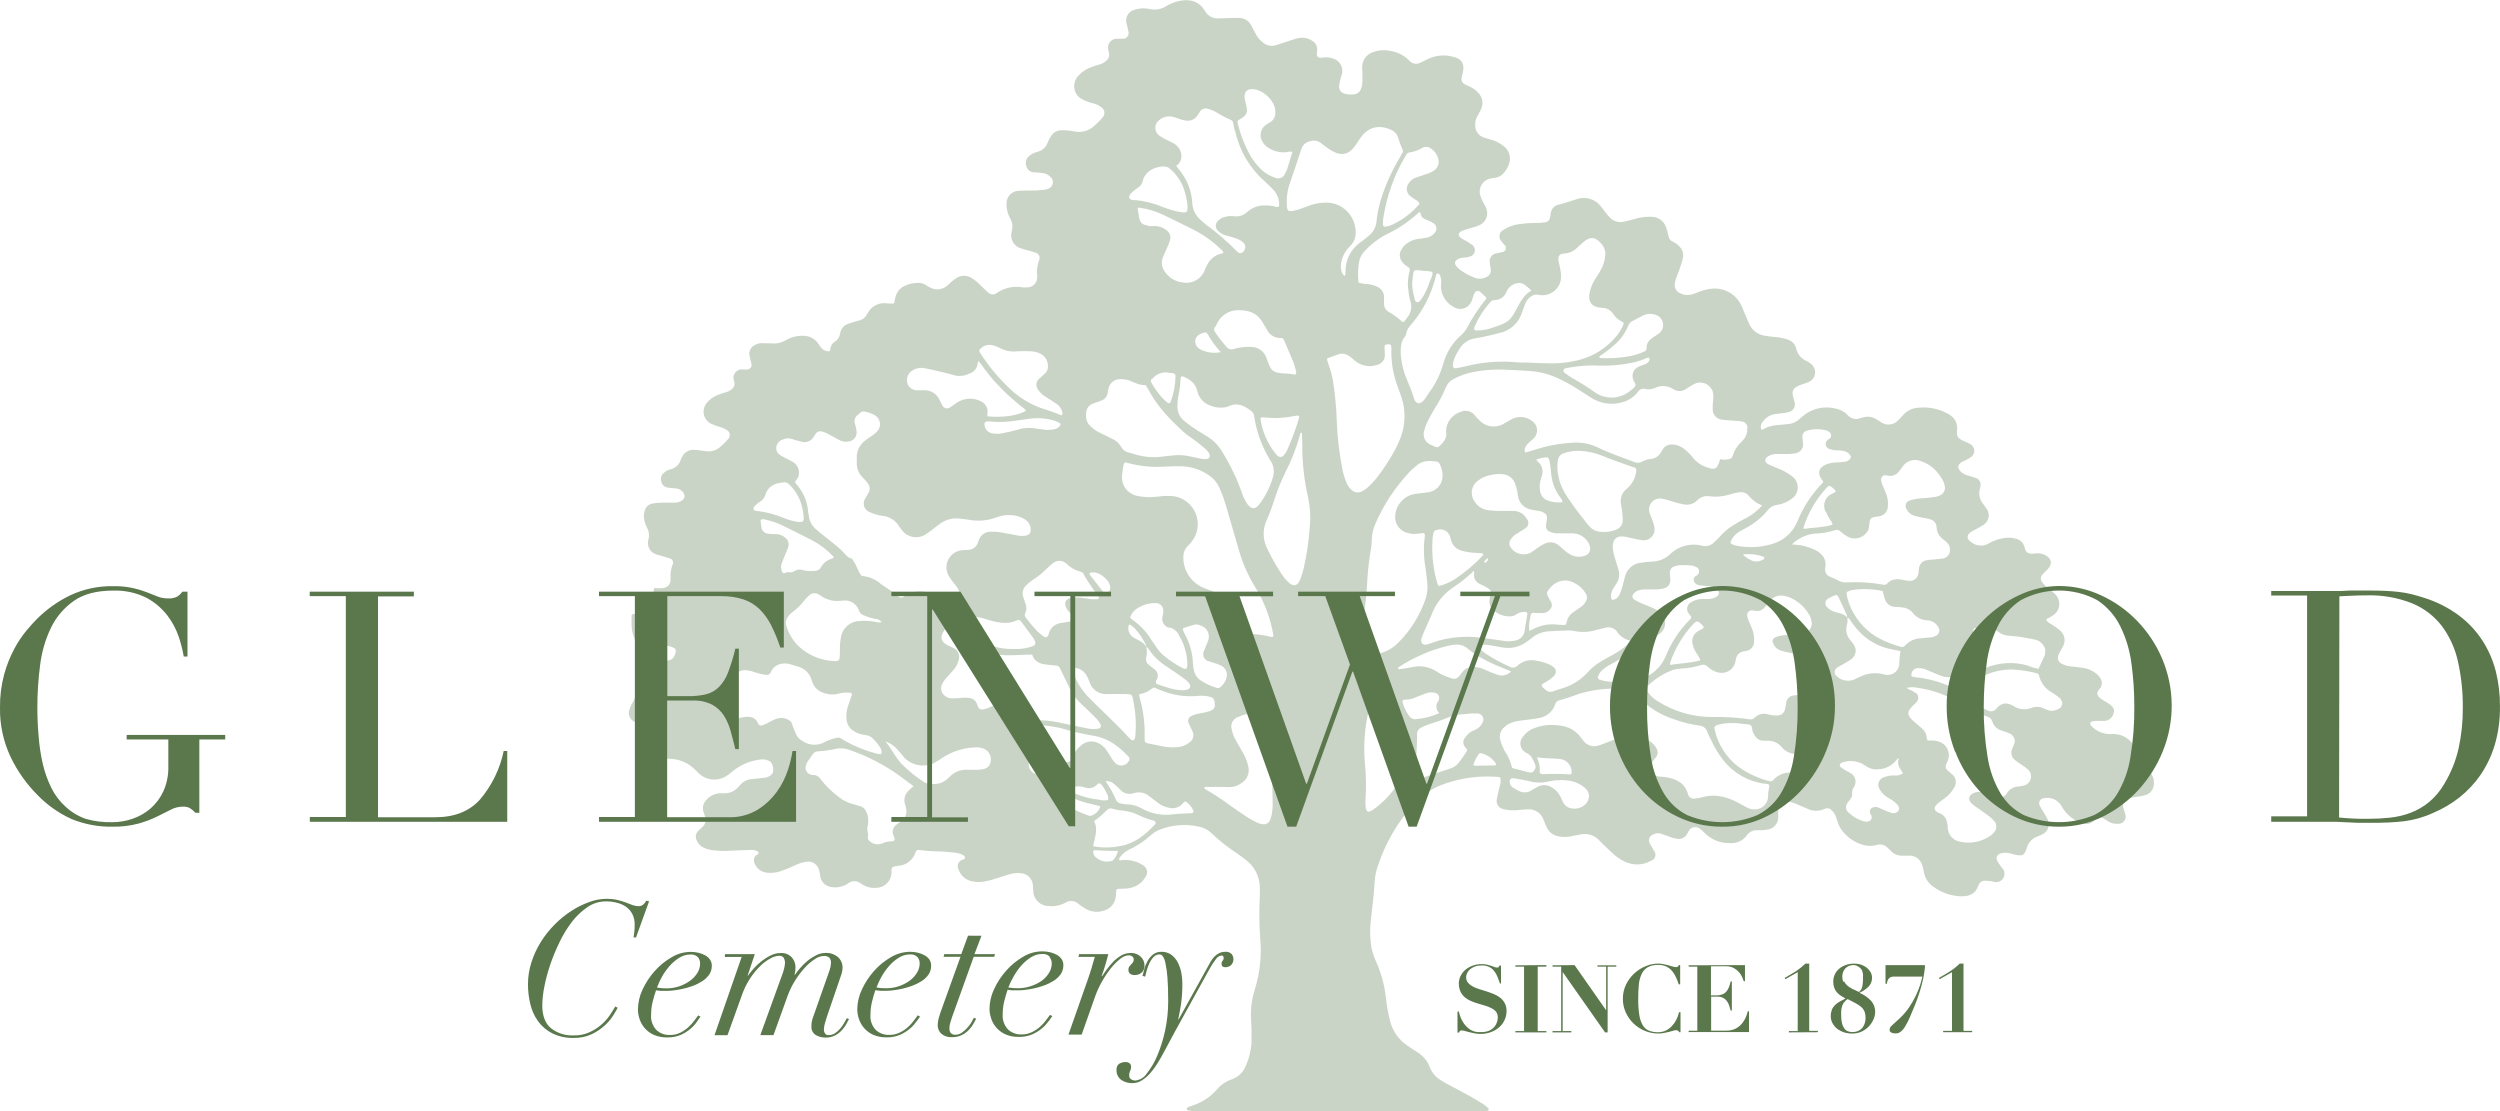
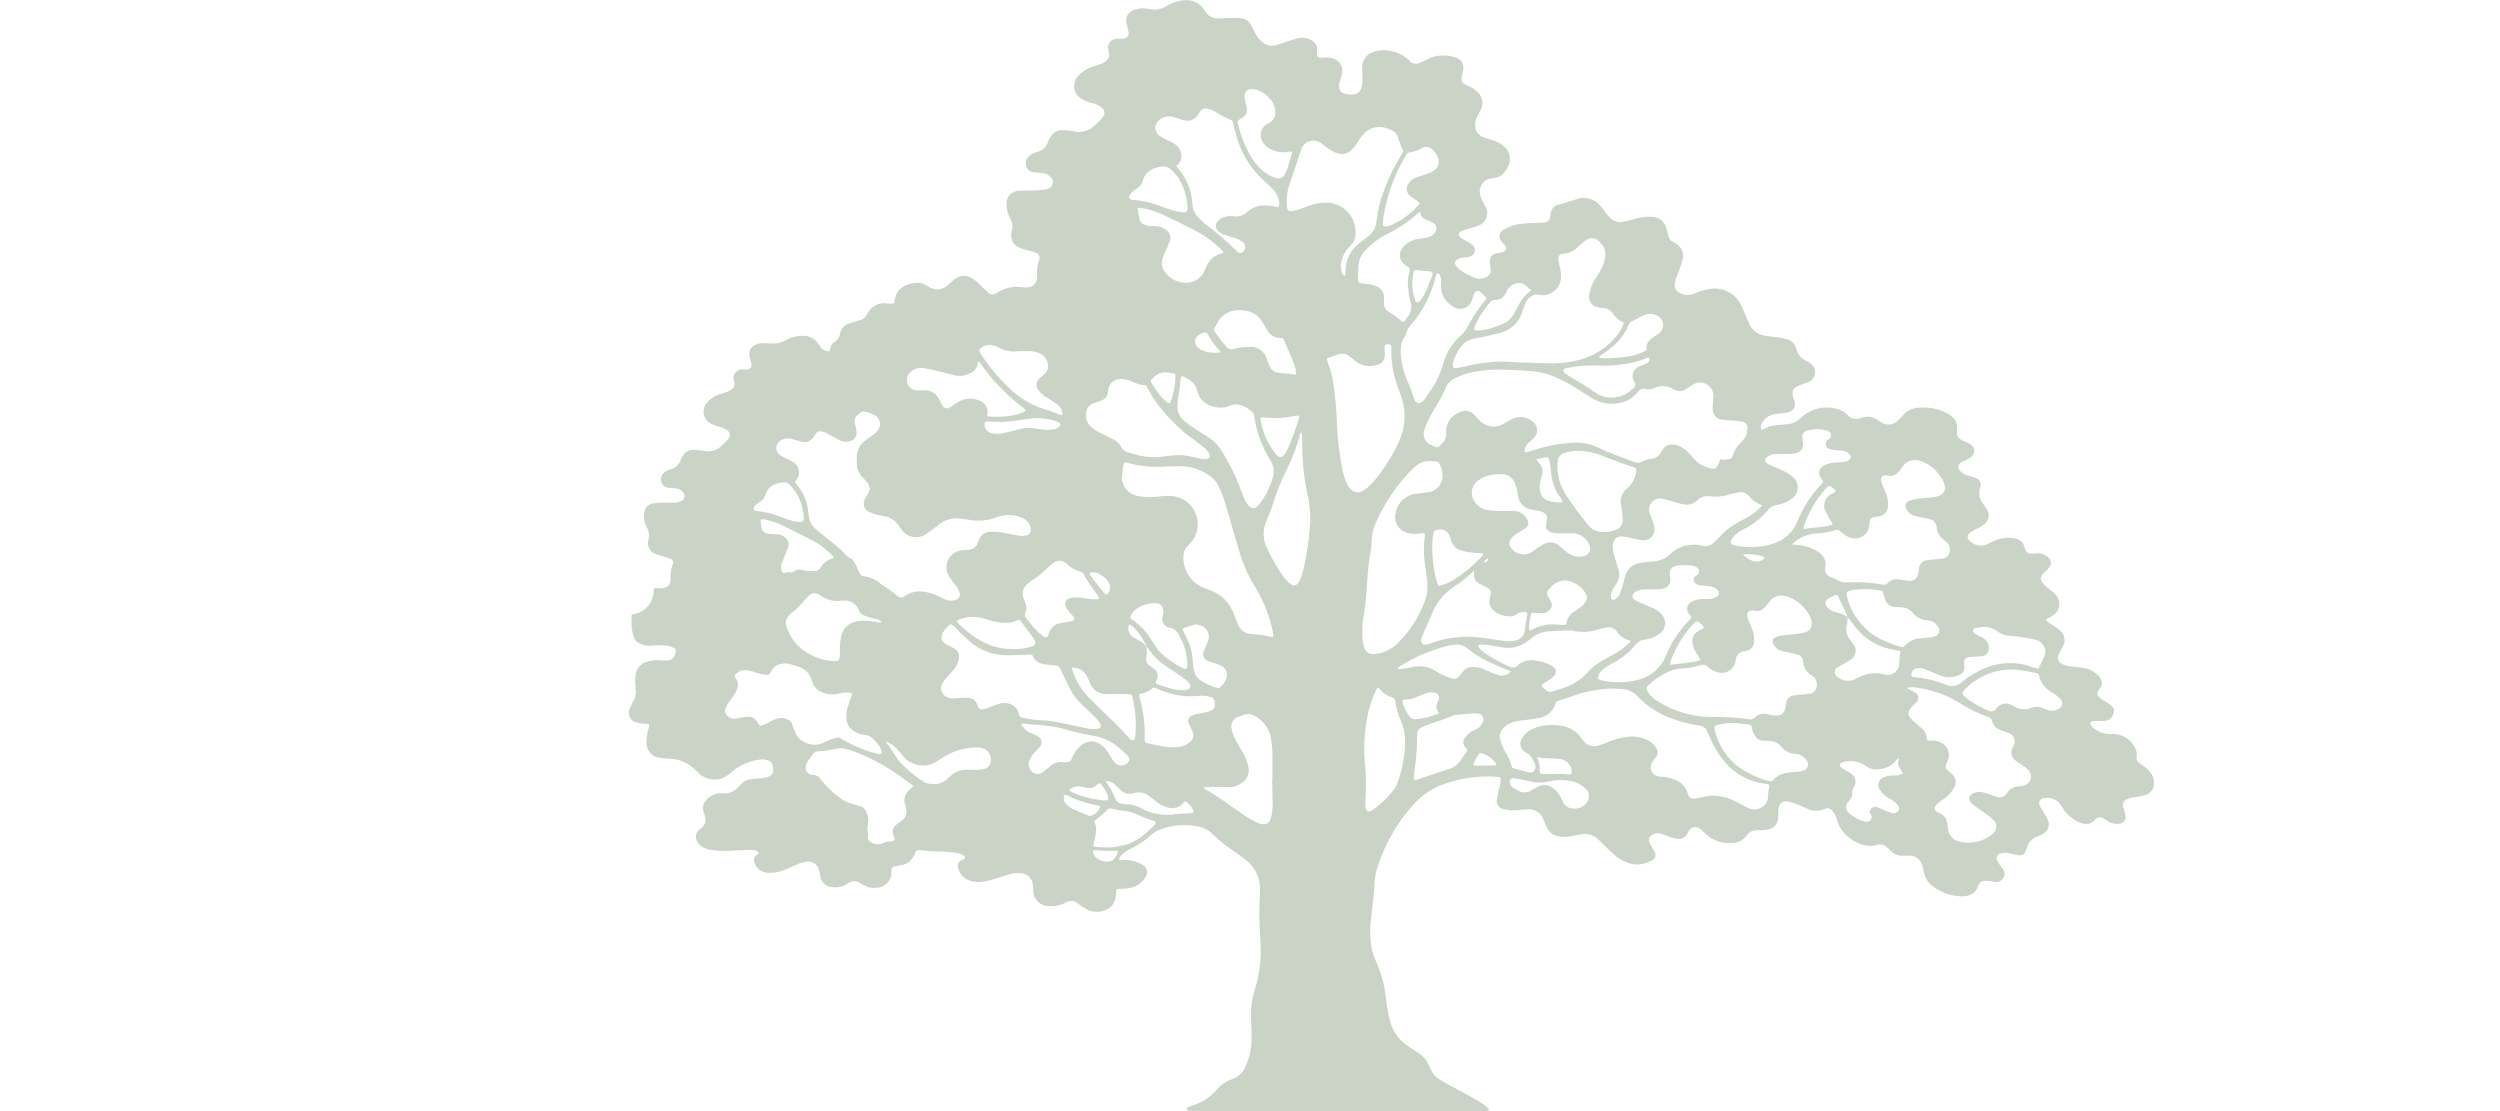
<svg xmlns="http://www.w3.org/2000/svg" viewBox="0 0 600.01 266.65">
  <defs>
    <style>.d{fill:#5b784d;}.e{fill:#cad4c6;isolation:isolate;}</style>
  </defs>
  <g id="a" />
  <g id="b">
    <g id="c">
      <g>
        <path class="e" d="M494.89,169.08c-.15,.83-.82,1.14-1.54,1.36-.59,.2-1.23,.2-1.82,0-.31-.11-.62-.23-.93-.37-.95-.51-2.08-.56-3.08-.16-1.43,.57-3.04,.38-4.31-.49-1.58-.9-2.82-.8-4,.56-.48,.75-1.49,.97-2.24,.48h-.02c-1.54-.68-3.01-1.5-4.38-2.45-.32-.23-.62-.47-.91-.74-.85-.8-.85-1,0-1.89,3-3.07,7.14-4.77,11.44-4.69,1.9,.1,3.79,.4,5.63,.87,.34,.04,.6,.3,.67,.63,.39,1.72,1.51,3.18,3.07,4,.58,.34,1.12,.73,1.64,1.16,.58,.38,.9,1.05,.82,1.74m-4.14-12.92c.11,.38,.08,.79-.07,1.16-.08,.2-.17,.41-.27,.61l-1.2,2.55c-.93-.13-1.84-.39-2.69-.79-3.37-.94-6.96-.7-10.18,.67-2.07,.85-4,2.02-5.73,3.45-.98,.94-2.45,1.14-3.64,.5-2.33-.95-4.79-1.55-7.3-1.77-.22-.03-.44-.06-.66-.11-.23-.06-.37-.29-.31-.52,.02-.88,.75-1.59,1.63-1.57h.02c.69,0,1.37,.13,2,.41,1,.42,2.06,.86,3.09,1.3,1.29,.57,2.75,.64,4.09,.19,.32-.1,.63-.24,.92-.41,.75-.35,1.15-1.19,.94-2v-.17c-.2-1.33,.17-1.86,1.48-2,.72-.08,1.45-.08,2.18-.13,.34,0,.67-.06,1-.15,.67-.19,1.15-.78,1.2-1.47,.23-1.14-.33-2.29-1.37-2.81-.44-.24-.91-.43-1.33-.7s-1.15-.48-1-1.18,.81-.5,1.28-.62c.33-.07,.66-.11,1-.13,1.31-.07,2.6,.32,3.64,1.11,.83,.66,1.87,1.02,2.94,1,1.28,.09,2.56,.26,3.82,.51,.66,.1,1.31,.24,2,.37,1.36,.26,2.42,1.33,2.67,2.69m-23.22-23.09c-.31,.56-.88,.93-1.51,1-.78,.09-1.56,.16-2.33,.23-.5,.02-1,.08-1.5,.16-1.04,.17-1.81,1.06-1.83,2.12-.03,.39-.08,.78-.16,1.16-.17,1.05-1.14,1.78-2.19,1.66-.45-.03-.89-.09-1.32-.2-1.49-.32-2.9-.35-4,.91-.24,.24-.6,.31-.92,.2-2.87-.51-5.79-.69-8.7-.54-.78,.07-1.56-.12-2.23-.53-.54-.3-1.1-.55-1.68-.75-.95-.31-1.51-1.3-1.28-2.27,.38-2-.68-3.3-2.34-4.19-1.51-.75-3.15-1.2-4.83-1.31l-.83-.06c1.5-1.49,3.47-2.41,5.58-2.6,1.62-.05,3.23-.32,4.77-.82,.42-.17,.9-.07,1.21,.25,.5,.45,1.05,.85,1.62,1.2,1.6,.99,3.68,.59,4.8-.92,.25-.3,.41-.67,.47-1.06,.06-.44,.11-.89,.18-1.33,.15-.91,.33-1.12,1.24-1.32,.38-.08,.78-.07,1.16-.16,1.14-.21,1.98-1.19,2-2.35,.11-1.12-.07-2.25-.51-3.28-.27-.67-.58-1.33-.84-2-.15-.36-.25-.73-.29-1.12-.05-.55,.36-1.04,.91-1.09,.03,0,.06,0,.09,0,.28,.02,.56,.07,.83,.13,.91,.14,1.82-.22,2.38-.94,.33-.38,.64-.78,.92-1.2,.95-1.48,2.82-2.06,4.44-1.37,1.45,.47,2.74,1.32,3.74,2.46,.54,.62,1.03,1.29,1.45,2,.25,.44,.42,.92,.52,1.41,.28,1.03-.3,2.09-1.31,2.42-.36,.15-.73,.26-1.12,.31-.95,.13-1.89,.24-2.84,.3-1.02,.04-2.02,.21-3,.5-.75,.15-1.24,.87-1.09,1.62,.03,.17,.1,.34,.2,.49,.37,.77,1.04,1.35,1.86,1.59,.64,.2,1.31,.32,2,.46s1.21,.21,1.8,.39c.85,.2,1.47,.92,1.54,1.79,.01,.34,.06,.67,.15,1,.22,.76,.67,1.43,1.3,1.91,.41,.31,.8,.64,1.17,1,.69,.77,.81,1.89,.3,2.79m-29.45-10.34c.31,.83,.73,1.62,1.25,2.35,.2,.22,.3,.51,.28,.81-2.23,.69-4.58,.64-6.92,1,0-.19,.01-.38,.05-.57,1.09-3.27,2.82-6.28,5.09-8.87,1-1.08,.9-1.25,2.24-.08,.4,.34,.39,.67-.13,.86-.15,.07-.3,.14-.44,.23-1.58,.7-2.3,2.54-1.6,4.13,.02,.04,.03,.08,.05,.11m5.88-12.59c-.28,.35-.69,.59-1.14,.66-.61,.08-1.22,.13-1.84,.15-1.01,0-2.01,.19-2.94,.58-1.57,.74-1.9,2-.94,3.42,.15,.23,.41,.39,.43,.79-2.71,2.73-4.84,5.98-6.26,9.56-1.11,2.56-3.31,4.49-6,5.24-2.86,.86-5.88,.98-8.8,.35-.27-.06-.54-.15-.79-.27-.28-.09-.44-.39-.35-.68,.01-.05,.04-.09,.06-.13,.35-.77,.89-1.43,1.57-1.93,.45-.33,.93-.62,1.44-.87,2.27-1.1,4.28-2.68,5.88-4.64,.5-.67,1.26-1.1,2.1-1.19,1.22-.18,2.39-.64,3.4-1.35,1.58-.91,2.12-2.93,1.21-4.51-.23-.4-.55-.75-.92-1.02-.97-.76-2.05-1.37-3.2-1.82-.89-.33-1.76-.72-2.61-1.14-.81-.42-.83-1.17-.11-1.74,.65-.46,1.43-.69,2.22-.66h2.85c.56,0,1.12-.06,1.67-.17,1.16-.17,1.97-1.25,1.8-2.41v-.03c0-.44-.12-.89-.14-1.33-.14-.76,.35-1.49,1.11-1.66,1.56-.47,3.23-.47,4.79,0,.26,.09,.5,.24,.7,.44,.36,.37,.39,.96,.05,1.35-.12,.12-.28,.19-.41,.3-.61,.33-.84,1.09-.51,1.71,.16,.3,.44,.52,.76,.61,.47,.17,.97,.27,1.47,.3,.55,.07,1.12,0,1.67,.12,.74,.06,1.41,.45,1.83,1.06,.2,.29,.18,.67-.06,.93m-21.11,11.19c-1.1,1.22-2.41,2.24-3.87,3-1.16,.56-2.28,1.19-3.36,1.9-1.11,.74-2.12,1.63-3,2.64-.39,.47-.88,.85-1.31,1.29-.74,.77-1.86,1.06-2.89,.75-2.72-.68-5.6,.09-7.61,2.05-1.18,1.13-2.75,1.76-4.38,1.78-.89,.05-1.79,.14-2.67,.29-1.84,.18-3.36,1.52-3.79,3.32-.2,.76-.37,1.52-.59,2.27-.18,.65-.4,1.28-.66,1.9-.22,.58-.67,1.05-1.23,1.31-.46,.21-.8,.07-.85-.4-.1-.73,.05-1.47,.44-2.1,.26-.42,.53-.84,.81-1.27,.68-.98,.88-2.22,.53-3.36-.31-.95-.6-1.92-.88-2.88-.31-.9-.48-1.85-.5-2.8,.05-1.66,.93-2.48,2.58-2.29,.94,.11,1.86,.38,2.79,.57,.49,.1,1,.22,1.48,.28,1.41,.32,2.81-.57,3.13-1.98,.1-.44,.08-.9-.05-1.34-.13-.6-.31-1.19-.54-1.76-.16-.47-.4-.93-.55-1.4-.47-1.39,.27-2.89,1.65-3.36,.43-.15,.9-.18,1.35-.1,.83,.16,1.64,.38,2.43,.66,.84,.28,1.71,.51,2.58,.68,1.22,.32,2.51-.03,3.41-.91,.73-.81,1.83-1.18,2.9-1,1.61,.21,3.25,.07,4.81-.41,.79-.26,1.61-.45,2.44-.55,.85-.14,1.7,.19,2.25,.85,.83,1.03,1.92,1.82,3.16,2.3m-3.56-18.56c.1,.9-.15,1.8-.7,2.52-.23,.32-.49,.61-.77,.89-.95,.87-1.64,1.99-2,3.23-.09,.46-.48,.79-.94,.81-.68,.19-1.39,.19-2.07,0-.79,2.7-1.36,2.63-3.55,1.85-1.21-.46-2.27-1.25-3.06-2.28-.65-.85-1.43-1.59-2.3-2.21-.77-.56-1.7-.87-2.66-.87-.92-.05-1.79,.42-2.25,1.22l-.43,.71c-.48,.85-1.33,1.42-2.29,1.54-.73,.04-1.44,.24-2.08,.59-.62,.39-1.39,.44-2.05,.12-3-1.12-6.11-2.18-9-3.6-1.85-.83-3.89-1.18-5.91-1-3.02,.18-6,.74-8.88,1.67l-2.23,.69c-.39-.36-.25-.74-.13-1.11,.18-.48,.47-.9,.86-1.23,.37-.34,.77-.65,1.12-1,1.1-.97,1.21-2.65,.24-3.75-.12-.13-.25-.26-.4-.37-1.39-1.19-3.37-1.42-5-.57-.59,.32-1.16,.69-1.75,1-1.97,1.28-4.58,.93-6.14-.82-.34-.31-.65-.64-.93-1-.79-1.09-2.23-1.47-3.46-.93-1.98,.62-3.38,2.4-3.5,4.48v.34c.27,1.54-.62,2.53-1.65,3.45-.23,.26-.61,.31-.91,.14-.3-.15-.62-.26-.92-.41-1.46-.48-2.25-2.06-1.76-3.51v-.04c.17-.69,.41-1.36,.73-2,.54-1.1,1.15-2.18,1.78-3.24,1.04-1.6,1.93-3.29,2.66-5.05,.36-.89,1.04-1.62,1.9-2.05,1.48-.8,3.08-1.36,4.73-1.67,2.31-.44,4.65-.63,7-.57,2.18,.06,4.36,.2,6.55,.33,2.07,.13,4.1,.61,6,1.42,2,.87,3.93,1.91,5.75,3.11,1,.64,2,1.3,3,1.92,2.11,1.34,4.68,1.75,7.1,1.15,1.55-.33,2.94-1.18,3.94-2.41,.38-.73,1.21-1.09,2-.86,.78,.16,1.59,.06,2.3-.28,1.4-.67,3.05-.55,4.34,.31,.96,.64,2.23,.6,3.15-.11,.62-.38,1.21-.81,1.86-1.14,1.56-.79,3.47-.16,4.26,1.4,.13,.26,.23,.53,.28,.82,.09,.55,.09,1.12,0,1.67-.09,.72-.13,1.45-.11,2.18-.03,1.3,.96,2.39,2.26,2.5,1,.16,2.11,.18,3.17,.27,.56,.02,1.11,.08,1.66,.19,.76,.13,1.3,.8,1.27,1.57m-21.23-22.75c-.4,.31-.82,.59-1.25,.84-1,.68-1.87,1.44-1.74,2.83,0,.4-.27,.56-.59,.71-1.11,.52-2.29,.89-3.5,1.11-2.31,.43-4.66,.58-7,.45-.08,0-.17-.1-.27-.16,.06-.45,.49-.56,.79-.77,1.02-.69,1.98-1.44,2.89-2.27,1.44-1.25,2.57-2.83,3.29-4.6,.19-.52,.59-.93,1.1-1.14,.8-.38,1.57-.86,2.37-1.24,.96-.49,2.08-.55,3.1-.19,1.34,.42,2.09,1.85,1.67,3.2-.15,.49-.45,.93-.86,1.24m-6.18,11.17c.14,.48,.66,.87,.49,1.38s-.82,.88-1.28,1.28c-2.42,1.98-5.85,2.11-8.42,.33-1.73-1.23-3.52-2.37-5.38-3.4-.62-.37-1.22-.78-1.81-1.21-.25-.14-.39-.42-.36-.71,.05-.3,.33-.43,.61-.48,.76-.14,1.53-.29,2.31-.38,1.94-.26,3.9-.34,5.86-.23,2.74,.06,5.47-.2,8.15-.78,1.13-.29,2.24-.68,3.32-1.14h.28c.09,.13,.13,.3,.12,.46-.12,.51-.5,.92-1,1.08-.45,.21-.94,.35-1.41,.54-1.28,.43-1.97,1.82-1.54,3.1,.02,.05,.04,.1,.06,.16m-2.38-13.29c-.39,.99-.94,1.91-1.62,2.73-2.24,2.75-5.29,4.74-8.71,5.69-2.61,.69-5.3,.99-8,.88-1.62,0-3.25-.12-4.87-.18h0c-1.11,0-2.24,0-3.35-.13-3.75-.26-7.51,.08-11.15,1-.76,.17-1.53,.34-2.3,.47s-1-.18-.92-1c.08-.44,.2-.87,.35-1.29,.33-.83,.75-1.62,1.26-2.36,.81-1.37,2.21-2.29,3.78-2.5,1.92-.28,3.82-.8,5.72-1.25,2.65-.54,4.78-2.5,5.53-5.09,.23-.69,.49-1.37,.76-2.05,.31-.77,.87-1.4,1.59-1.81,.47-.29,1.04-.38,1.57-.24,2.42,.51,4.8-1.03,5.31-3.45,.07-.32,.1-.65,.1-.98-.02-.61-.09-1.22-.21-1.82-.11-.61-.3-1.2-.4-1.81-.21-1.26,.16-1.79,1.47-1.85,1.07-.07,2.08-.52,2.85-1.26,.54-.47,1.06-1,1.61-1.46,1.52-1.33,2.89-1.49,4.54,.61,.62,.81,.88,1.84,.71,2.85-.1,.89-.35,1.76-.73,2.58-.43,.9-.94,1.75-1.51,2.57-.76,1.11-1.28,2.37-1.52,3.7-.1,.49-.1,1,0,1.49,.18,.79,.75,1.43,1.52,1.68,.53,.18,1.09,.27,1.65,.29,.93,.02,1.8,.47,2.35,1.22,.59,.96,1.45,1.73,2.48,2.19,.22,.08,.22,.34,.13,.58m-22-8.18c-1.84,1-2.68,2.65-3.54,4.28-1.61,3-2,3.36-5.44,4.52-1.36,.54-2.81,.82-4.27,.81-.28,.04-.54-.17-.58-.45-.02-.12,.01-.25,.08-.35,.95-2.22,2.25-4.26,3.86-6.06,.25-.29,.62-.45,1-.44,1.28,0,2.42-.79,2.85-2,.41-.99,1.27-1.73,2.31-2,.7-.23,1.47-.1,2.06,.35,.53,.39,1,.84,1.63,1.35m-11,2.16c-1.74,2.13-3.25,4.43-4.51,6.87-.36,.63-.82,1.2-1.37,1.68-2.05,1.78-3.53,4.12-4.26,6.73-.72,2.59-1.91,5.03-3.52,7.18-.34,.45-.61,.94-.93,1.4-.25,.38-.6,.7-1,.91-.46,.24-1.03,.09-1.31-.35-.16-.29-.3-.6-.39-.92-.43-1.46-1-2.84-1.6-4.24-.81-1.85-1.3-3.83-1.47-5.84,0-.28,0-.56-.05-.78,.06-1.34,.06-2.64,1-3.68,.15-.17,.24-.38,.27-.61,.19-.94,.67-1.8,1.37-2.46,2.72-3.22,4.67-7.01,5.7-11.1,.03-.11,.06-.22,.1-.32,.09-.25,0-.57,.34-.7s.58,.24,.73,.59c.22,.58,.28,1.21,.19,1.82-.24,2.3,.95,4.52,3,5.6,1.32,.89,3.11,.54,4-.78h0c.28-.42,.48-.89,.59-1.38,.12-.43,.28-.85,.49-1.24,.19-.4,.67-.57,1.07-.38,.08,.04,.15,.09,.21,.15,.48,.39,.91,.83,1.35,1.26,.16,.15,.17,.4,.02,.57l-.02,.02m-11.37-33.61c.26,.95-.09,1.96-.88,2.54-.58,.43-1.24,.76-1.94,.95-.85,.28-1.7,.55-2.54,.86-.75,.25-1.39,.76-1.8,1.44-.71,.99-.48,2.36,.5,3.07,.02,.01,.04,.03,.06,.04,.39,.31,.84,.55,1.25,.84,.4,.18,.7,.51,.84,.93-1.76,2.08-3.94,3.75-6.4,4.92-.56,.27-1.15,.45-1.76,.54-.41,0-.64-.13-.63-.56,0-.56,.03-1.12,.12-1.67,.79-4.99,2.47-9.79,4.98-14.17l.51-.86c.15-.31,.45-.52,.79-.56,1.06-.14,2.09-.5,3-1.06,.75-.43,1.69-.32,2.33,.26,.81,.61,1.38,1.49,1.6,2.48m-8.57-2.26c.1,.21,.08,.45-.05,.64l-.76,1.36c-2.02,3.36-3.59,6.97-4.67,10.74-.38,1.46-.66,2.95-.82,4.45-.15,1.4-.87,2.68-2,3.53-.62,.49-1.24,1-1.87,1.44-2.28,1.62-3.62,4.26-3.56,7.06,0,.28-.03,.56-.08,.83,0,0-.06,.06-.18,.16-.47-.39-.76-.95-.8-1.55-.13-.83-.05-1.68,.22-2.48,.35-1.13,.98-2.17,1.82-3,1.57-1.46,1.68-3.24,1.24-5.11-.73-3.17-3.54-5.43-6.8-5.44-1.35-.03-2.69,.2-3.95,.66-.74,.27-1.46,.56-2.21,.81-.58,.21-1.17,.38-1.77,.5-1.22,.21-1.51,0-1.57-1.26-.12-1.63,.06-3.26,.53-4.82,1-2.92,2-5.81,2.95-8.74,.28-.93,1.05-1.64,2-1.86,.91-.34,1.94-.18,2.7,.42,.73,.59,1.49,1.15,2.28,1.66,2.69,1.64,4.52,1.19,6.24-1.45,.41-.67,.85-1.32,1.33-1.94,2-2.44,4.6-2.63,7.25-1.32,.65,.34,1.15,.92,1.38,1.62,.3,1.06,.69,2.09,1.15,3.09m-26.45,.4c-.44,1.44-.85,2.83-1.29,4.2-.13,.37-.3,.72-.5,1.06-.34,.92-1.37,1.39-2.29,1.05-.08-.03-.15-.06-.22-.1-1.23-.41-2.35-1.09-3.27-2-1.04-1-1.93-2.14-2.64-3.4-1.31-2.35-2.29-4.87-2.91-7.49-.18-.69-.12-.76,.58-1.15,1.52-.85,1.85-1.6,1.43-3.32-.11-.48-.29-1-.36-1.46-.28-1.8,.61-2.65,2.42-2.35,.17,.02,.33,.06,.49,.11,1.66,.56,3.06,1.73,3.9,3.27,.41,.74,.59,1.59,.53,2.43-.02,.81-.43,1.56-1.11,2l-1,.61c-1.41,.86-1.85,2.7-1,4.11,.36,.64,.88,1.18,1.51,1.55,1.29,.82,2.81,1.17,4.33,1,.45-.15,.93-.17,1.39-.06m-13.75-5c1.01,4.69,3.51,8.93,7.11,12.1,.72,.62,1.39,1.31,2.06,2,.9,.97,1.4,2.25,1.38,3.58,.05,.26-.12,.5-.38,.55-.1,.02-.19,0-.28-.04-.98-.26-1.99-.38-3-.34-1.3,0-2.55,.44-3.58,1.23l-.53,.41c-.84,.77-1.98,1.12-3.11,.94-.72-.09-1.46-.03-2.16,.18-.66,.14-1.25,.49-1.7,1-.63,.62-.63,1.64,0,2.26h0c.49,.55,1.13,.94,1.84,1.13,.75,.22,1.52,.41,2.26,.66,.71,.19,1.36,.53,1.92,1,.65,.49,.77,1.41,.28,2.06l-.03,.04c-.5,.67-1.1,.68-1.57,.19l-.24-.23c-2.24-2.28-4.66-4.37-7.24-6.25-.53-.41-1-.86-1.52-1.32-1.09-1-1.74-2.38-1.81-3.86-.16-3.05-1.33-5.95-3.34-8.25-.15-.17-.27-.35-.52-.69,.79-.52,1.27-1.4,1.26-2.35-.03-1.24-.71-2.38-1.79-3-.56-.35-1.2-.58-1.79-.91-.61-.27-1.18-.61-1.72-1-1.04-.74-1.28-2.17-.54-3.21,.15-.21,.33-.39,.54-.54,.87-.75,2.04-1.03,3.15-.78,.54,.14,1.07,.31,1.59,.51,.52,.2,1.07,.34,1.62,.42,1.14,.18,2.28-.36,2.87-1.35,.12-.19,.23-.38,.36-.57,.35-.81,1.27-1.21,2.1-.9,.76,.19,1.49,.51,2.15,.93,1.04,.65,2.14,1.22,3.27,1.7,.33,.1,.56,.39,.59,.73,.12,.66,.26,1.32,.42,2m-16.85,8.5c.5,0,.98,.2,1.33,.56,1.41,1.2,2.49,2.73,3.15,4.45,.53,1.41,.87,2.88,1,4.38v.51c0,1-.27,1.19-1.25,1.07-.77-.1-1.54-.25-2.29-.47-.91-.26-1.81-.57-2.69-.92-2.19-.91-4.51-1.44-6.87-1.57-.86-.05-1.15-.68-.64-1.39,.24-.3,.52-.58,.83-.81,.39-.32,.82-.58,1.21-.89,.47-.32,.8-.81,.93-1.36,.45-2.25,2.7-3.64,5.38-3.62m-8.24,51.56c1.11,.37,2.14,1,3.37,.92,.16,.02,.31,.12,.39,.26,.16,.23,.3,.47,.42,.72,2.12,4.1,5.27,7.35,8.64,10.4,.7,.64,1.55,1.12,2.3,1.69s1.78,1.36,2.63,2.08c.39,.33,.73,.71,1,1.14,.51,.8,.16,1.48-.77,1.49-.5-.01-1-.07-1.49-.17-.93-.18-1.86-.4-2.79-.6-1.21-.22-2.46-.26-3.68-.1-.89,.09-1.78,.17-2.67,.3-2.01,.24-4.05,.07-6-.49-.54-.14-1.06-.33-1.61-.46-.89-.13-1.67-.69-2.08-1.49-.52-.88-1.32-1.56-2.26-1.94-.94-.49-1.91-.93-2.85-1.41-.81-.38-1.56-.9-2.2-1.53-.7-.65-1.1-1.56-1.08-2.52,0-1.79,.55-2.54,2.06-3.07,.53-.19,1.07-.34,1.59-.55,.88-.3,1.5-1.08,1.59-2,0-.22,.06-.44,.1-.66,.18-1.4,1.35-2.46,2.76-2.5,.9-.04,1.79,.11,2.63,.43m-11.29,46.44c1.08,1.83,2.26,3.59,3.55,5.28,.27,.36,.13,.62-.31,.68h-1.17c-.45-.06-1.23-.13-2-.27-.88-.17-1.79-.22-2.68-.12-1.79,.19-2.31,1.26-1.39,2.79,.3,.41,.64,.8,1,1.16,.18,.21,.4,.4,.57,.61,.23,.24,.23,.63-.02,.86-.06,.06-.14,.11-.22,.14-.26,.09-.54,.15-.81,.2-.6,.11-1.21,.19-1.81,.31-1.5,.11-2.76,1.18-3.1,2.65-.04,.16-.1,.32-.18,.47-.18,.29-.56,.4-.87,.25-.55-.38-1.07-.8-1.57-1.25-1.01-1.05-1.95-2.15-2.82-3.32-.33-.33-.39-.83-.15-1.23,.32-.72,.32-1.55,0-2.27-.17-.47-.32-1-.49-1.43-.39-1.02-.11-2.18,.69-2.92,.42-.45,.9-.85,1.42-1.17,1.28-.8,2.46-1.75,3.51-2.83,.47-.47,.98-.91,1.52-1.31,.95-.78,2.33-.72,3.21,.13,.9,.93,2.05,1.59,3.3,1.91,.39,.08,.72,.33,.9,.68m-5.16-38.75c.02,.16-.02,.32-.11,.46-.11,.15-.29,.06-.44,0-1.48-.66-3-1.12-4.58-1.64-2.74-.99-5.26-2.53-7.38-4.53-2.74-2.56-5.16-5.46-7.19-8.61-.41-.61-.36-.83,.16-1.27,.73-.63,1.72-.89,2.66-.68,.66,.13,1.29,.36,1.88,.69,1.29,.69,2.77,.96,4.22,.77,1.06-.06,2.12-.06,3.18,0,.73,.02,1.45,.19,2.11,.5,1.23,.52,2.02,1.73,2,3.07,.03,.68-.24,1.34-.75,1.8-.41,.38-.85,.72-1.24,1.12-.86,.64-1.04,1.85-.4,2.71,.03,.05,.07,.09,.11,.14,.49,.69,1.12,1.26,1.86,1.67,.79,.51,1.62,1,2.39,1.54,.8,.51,1.35,1.33,1.52,2.26m-20.17-12.47c.52,.57,.99,1.18,1.4,1.83,.48,.62,1,1.24,1.45,1.85s1,1.19,1.55,1.76,1.15,1.23,1.75,1.82,1.14,1.07,1.72,1.59,1.2,1,1.79,1.54,1.31,.84,1.73,1.54c-1.88,1.17-5.5,1.69-9.21,1.35-.04-.15-.06-.31-.06-.47,.34-1.42-.48-2.86-1.87-3.31-1.74-.74-3.72-.58-5.32,.42-.57,.35-1.08,.8-1.66,1.13-.51,.45-1.3,.41-1.75-.11-.11-.13-.2-.27-.25-.43-.23-.38-.4-.8-.61-1.2-.66-1.48-2.17-2.39-3.78-2.29h-1.68c-1.03-.02-1.94-.69-2.27-1.67-.32-1.13,.12-2.34,1.09-3,.89-.61,1.99-.83,3.05-.63,1.15,.21,2.3,.48,3.44,.75,1.3,.3,2.6,.64,3.9,1,1.16,.25,2.38,.08,3.43-.48,1.18-.35,1.99-1.43,2-2.66,0-.08,.1-.17,.21-.35m9.63,16.43c-1.23,.36-2.49,.61-3.74,.89-.82,.19-1.66,.22-2.49,.08-1.1-.12-1.95-1.02-2-2.12-.07-.34,.14-.68,.48-.75,.06-.01,.12-.02,.18-.01,.17,0,.34,0,.51,0,2.11,.22,4.24,.15,6.34-.19,1.1-.14,2.2-.33,3.31-.46,2.05-.29,4.15-.11,6.12,.52,.37,.13,.72,.29,1.07,.46,.22,.13,.29,.41,.16,.63-.01,.02-.03,.05-.05,.07-.39,.49-.94,.81-1.56,.89-.5,.06-1,.08-1.54,.13-.85-.11-1.74-.2-2.63-.34-1.37-.25-2.79-.2-4.14,.16m-22.53,25.32c.62-.38,1.22-.79,1.79-1.24,.63-.47,1.22-1,1.86-1.44,1.39-.99,3.09-1.41,4.78-1.18,.66,.09,1.34,.12,2,.25,2.27,.45,4.61,.25,6.77-.58,1.15-.45,2.39-.62,3.62-.5,1.12,.05,2.21,.4,3.16,1,.88,.53,1.42,1.5,1.39,2.53,.06,.63-.37,1.21-1,1.33-.72,.16-1.45,.16-2.17,0l-3.8-.71c-.88-.16-1.78-.22-2.67-.18-1.22-.02-2.31,.72-2.75,1.86-.09,.2-.17,.41-.24,.63-.3,1.12-1.34,1.9-2.5,1.87-.44,0-.89,.06-1.34,.08-2.26,.2-3.94,2.19-3.74,4.45,.05,.59,.23,1.16,.52,1.67,.45,.77,.98,1.5,1.57,2.17,.44,.5,.78,1.08,1,1.71,.32,.71,0,1.56-.71,1.88-.14,.06-.29,.1-.44,.12-.83,.19-1.69,.09-2.46-.27-.46-.21-.9-.46-1.35-.67-1.05-.53-2.18-.89-3.34-1.07-1.67-.32-3.4,.04-4.81,1-.48,.48-1.26,.47-1.74-.02-.02-.02-.03-.04-.05-.05-1.21-.99-2.49-1.89-3.82-2.71-1.2-1.12-2.73-1.82-4.36-2-.29-.01-.55-.18-.68-.44-.3-.47-.55-.98-.74-1.5-.28-.67-.63-1.31-1.05-1.9-.08-.14-.19-.34-.32-.37-1.08-.25-1.59-1.2-2.3-1.87-1.35-1.28-2.82-2.39-4.27-3.54-.65-.53-1.31-1-1.94-1.6-.96-.79-1.59-1.92-1.75-3.16-.06-.27-.11-.55-.14-.83-.15-2.48-1.11-4.84-2.73-6.73l-.46-.62,.23-.36c1.08-1.19,.98-3.03-.21-4.11-.16-.14-.33-.27-.51-.37-.48-.28-.98-.54-1.49-.77-.49-.27-1-.5-1.47-.81-.76-.42-1.16-1.28-1-2.13,.19-.84,.83-1.51,1.67-1.72,.63-.27,1.34-.31,2-.11,.42,.16,.85,.28,1.28,.4,.42,.13,.85,.24,1.29,.33,1.02,.22,2.07-.22,2.63-1.1,.16-.23,.29-.48,.46-.7,.31-.63,1.06-.92,1.72-.66,.7,.21,1.38,.51,2,.9,.74,.4,1.47,.82,2.21,1.2,.66,.33,1.41,.42,2.13,.25,1.18-.16,2-1.24,1.85-2.42-.05-.56-.17-1.11-.34-1.64-.36-.85-.08-1.84,.68-2.36,1-.84,1-.92,2.06-.65,.7,.16,1.38,.42,2,.78,1.18,.69,1.57,2.2,.89,3.38-.05,.09-.11,.18-.18,.26-.38,.49-.84,.9-1.36,1.23-.6,.41-1.21,.81-1.77,1.27-1.13,.87-1.83,2.18-1.93,3.6v1.84c0,1.25,.5,2.45,1.39,3.32,.42,.45,.85,.9,1.23,1.39,.56,.66,.64,1.61,.18,2.35-.25,.43-.53,.86-.75,1.31-.68,1-.43,2.37,.58,3.06,.17,.12,.36,.21,.55,.27,.56,.25,1.14,.45,1.74,.61,.37,.12,.76,.19,1.15,.23,1.77,.14,3.35,1.16,4.2,2.72,.19,.28,.39,.55,.61,.8,1.33,1.72,3.75,2.15,5.59,1m-34-12.52c.55-.14,1,.2,1.49,.65,1.55,1.55,2.6,3.53,3,5.68,.12,.55,.21,1.1,.27,1.66,.17,1.4-.12,1.68-1.58,1.45-.55-.09-1.09-.21-1.63-.37-.43-.11-.85-.26-1.26-.43-2.21-.95-4.54-1.56-6.93-1.82-.63-.07-.79-.54-.41-1.06,.41-.46,.88-.85,1.41-1.16,.57-.35,1-.9,1.2-1.55,.64-2.13,2.24-2.92,4.45-3.05m13.89,28.42c1.77-.41,3.56,.59,4.14,2.31,.17,.54,.58,.96,1.12,1.14,.86,.38,1.77,.67,2.69,.87,.63,0,1.24,.28,1.66,.75-.42,.17-.9,.17-1.32,0-1.37-.27-2.78-.34-4.17-.22-2.21,.12-4.02,1.8-4.3,4-.19,.99-.27,1.99-.24,3,.01,.61-.01,1.23-.07,1.84,0,.43-.35,.78-.78,.78-.04,0-.08,0-.12,0-3.35-.03-6.57-1.33-9-3.63-1.34-1.35-2.33-3-2.89-4.82-.24-.7-.13-1.48,.3-2.08,.35-.51,.79-.95,1.29-1.31,.98-.75,1.86-1.62,2.62-2.59,.35-.43,.73-.84,1.14-1.22,.71-.79,1.93-.87,2.73-.16,.58,.43,1.23,.77,1.91,1,1.04,.38,2.16,.48,3.25,.29m-13.53-15.14c-.6-.52-1.36-.81-2.15-.82-.67,.01-1.34-.02-2-.11-.81-.09-1.46-.74-1.54-1.55-.11-.59-.14-1.19-.2-1.74,.29-.2,.67-.24,1-.12,1.26,.27,2.49,.66,3.67,1.16,2.6,1.28,5.22,2.54,7.79,3.89,1.91,1.01,3.64,2.35,5.09,3.95-.07,.38-.33,.37-.51,.43-1.09,.33-2.01,1.06-2.56,2.05-.28,.55-.86,.89-1.48,.86-.95,.1-1.9,.04-2.83-.17-.69-.27-1.47-.18-2.08,.24-.32,.23-.73,.33-1.12,.26-.39-.07-.78,0-1.13,.18-.29,.17-.52,0-.66-.29-.32-.62-.36-1.35-.11-2,.21-.63,.49-1.24,.74-1.86s.55-1.35,.8-2c.33-.87,.02-1.86-.76-2.38m-7,32.4c.73,.28,1.48,.46,2.25,.56,.7,.11,1.14-.09,1.35-.61,.35-.9,1.08-1.59,2-1.89,.98-.32,2.04-.3,3,.06,.48,.17,1,.28,1.43,.44,1.67,.41,2.98,1.7,3.42,3.36,.34,1.45,1.45,2.6,2.89,3,1.22,.44,2.56,.48,3.8,.1,.81-.21,1.65-.25,2.48-.14,.43,0,.54,.25,.38,.71-.3,.9-.62,1.8-.93,2.69-.27,.86-.37,1.76-.32,2.66,.01,1.44,.85,2.74,2.15,3.35,.74,.4,1.56,.65,2.4,.72,.78,.08,1.5,.45,2,1.05,.61,.6,1.14,1.27,1.57,2,.22,.33,.33,.72,.34,1.11,0,.23-.12,.45-.39,.44-.28-.01-.55-.06-.82-.13-2.66-.69-5.21-1.72-7.6-3.07l-1-.59c-.29-.2-.66-.25-1-.14-.87,.2-1.71,.48-2.52,.84-1.79,1.17-4.13,1.1-5.84-.18-.64-.36-1.14-.93-1.41-1.61-.23-.63-.54-1.23-.76-1.86-.16-.47-.22-1-.7-1.28-.55-.39-1.19-.63-1.86-.67-.67,0-1.34,.15-1.95,.44-.52,.21-1,.52-1.5,.76-.39,.21-.8,.39-1.22,.54-.37,.2-.83,.07-1.03-.29-.03-.05-.05-.1-.07-.16-.66-1.56-1.91-1.71-3.34-1.51-.66,.1-1.31,.28-2,.37-.73,.12-1.47-.11-2-.63-.52-.45-.7-1.19-.45-1.83,.25-.63,.58-1.22,1-1.75,.4-.55,.83-1.07,1.17-1.65,.76-1.3,1.28-2.64,.13-4-.22-.26-.06-.52,.12-.75,.53-.65,1.32-1.01,2.15-1,.92,.01,1.83,.22,2.67,.6m12,22.7c.01-.45,.15-.89,.39-1.27,.4-.6,.86-1.17,1.25-1.78,.28-.49,.81-.79,1.37-.78,1.4-.08,2.79-.27,4.15-.58,1.04-.24,2.13-.18,3.14,.18,4.36,1.47,8.47,3.58,12.2,6.26,1.08,.79,2.15,1.6,3.36,2.5-.46,.43-.85,.75-1.19,1.11-.89,.82-1.22,2.09-.84,3.24,.12,.37,.21,.75,.28,1.14,.23,1.01-.14,2.06-.95,2.7-.39,.33-.82,.6-1.21,.91-.97,.56-1.35,1.78-.87,2.79,.07,.21,.16,.42,.25,.62s0,.53-.32,.64c-.16,.06-.32,.09-.49,.1-.72,0-1.44,.16-2.1,.46-.84,.37-1.81,.31-2.6-.16-.58-.34-1.07-.75-.87-1.61,.14-.62-.3-1.26-.13-2,.12-.61,.19-1.22,.19-1.84,0-.79-.23-1.56-.64-2.23-.22-.47-.62-.83-1.11-1-.58-.19-1.17-.37-1.77-.53-1.31-.31-2.54-.91-3.58-1.76-1.61-1.2-3.06-2.61-4.29-4.2-.4-.71-1.18-1.13-2-1.06-.98-.06-1.73-.9-1.67-1.88v-.05m23.32-.45c-.43-.44-.83-.91-1.19-1.41-1-1.41-1.86-2.9-2.94-4.29,1.23,.45,2.3,1.22,3.11,2.25,.48,.54,1,1.1,1.41,1.66,1.79,1.86,4.55,2.42,6.93,1.4,.75-.38,1.46-.82,2.14-1.31,2.29-1.52,4.95-2.39,7.7-2.53,.79-.08,1.58,.03,2.32,.3,1.42,.6,2.08,2.24,1.48,3.66-.05,.12-.11,.23-.17,.34-.32,.47-.81,.78-1.37,.88-.49,.11-.99,.17-1.49,.18h-2.18c-1.64-.15-3.27,.44-4.42,1.62-.15,.16-.33,.3-.49,.46-1.42,1.42-3.17,1.5-5,1.18-.27-.06-.53-.18-.75-.34-1.84-1.18-3.54-2.54-5.09-4.08m31-28.43c-1.01,.33-2.06,.53-3.12,.6h-1.51c-2.75,.04-5.46-.69-7.83-2.1-1.89-1.11-3.62-2.45-5.17-4-.55-.52-.48-.74,.27-1,2.01-.76,4.21-.79,6.24-.1,1.21,.43,2.47,.73,3.75,.89,1.28,.17,2.58-.01,3.76-.54,.31-.22,.74-.15,.96,.15,.01,.02,.03,.04,.04,.06l3,4.05c.09,.14,.17,.29,.24,.44,.41,.82,.24,1.25-.61,1.54m-10,14.54c-.55,.28-1.14,.47-1.75,.57-.51,.13-1.04-.16-1.2-.67-.09-.2-.16-.41-.24-.63-.29-.81-1.03-1.37-1.89-1.44-.72-.1-1.46-.1-2.18,0-.67,.06-1.34,.08-2,.09-.56,0-1.11-.19-1.55-.55-.93-.62-1.25-1.83-.76-2.83,.28-.61,.67-1.16,1.13-1.65,.52-.59,1.07-1.15,1.57-1.75,.64-.71,1.09-1.58,1.31-2.51,.32-1.07-.16-2.21-1.15-2.72-.48-.29-1-.49-1.5-.74-1.64-.83-1.94-2-.85-3.53,.3-.39,.63-.76,1-1.09,.49-.43,.69-.62,1.37,.09,1.15,1.22,2.36,2.39,3.61,3.5,1.72,1.54,3.81,2.61,6.06,3.11,1.54,.3,3.11,.4,4.68,.3,1.07,0,2.13-.08,3.19-.12h1.21c.56,1.73,1.92,2.25,3.52,2.39l1,.11c.39,0,.78,.1,1.17,.11,.45,0,.84,.29,1,.71,.23,.5,.49,1,.73,1.51,.52,1.05,1,2.11,1.54,3.17,.71,1.46,1.68,2.78,2.87,3.89,1.11,1,2.19,2.09,3.27,3.15,.54,.49,.98,1.08,1.31,1.73,.17,.34,.04,.75-.3,.93-.07,.04-.16,.06-.24,.07-.95,.13-1.91,.1-2.84-.11-2.13-.44-4.27-.87-6.4-1.33-1.36-.32-2.75-.51-4.15-.55-1.62-.08-3.24-.29-4.82-.65-.46-.03-.84-.39-.88-.85-.12-.91-.67-1.7-1.47-2.14-.82-.5-1.81-.66-2.75-.46-.93,.21-1.83,.51-2.69,.91m7.6,4.48c-.11-.15-.07-.37,.09-.47,.08-.06,.19-.07,.28-.05,.72,.06,1.45,.15,2,.21,2.06,.09,4.12,.32,6.15,.69,.28,.04,.56,.1,.83,.17,2.72,.83,5.5,1.47,8.31,1.92,3.3,.62,5.76,2.61,8,4.95,.28,.3,.3,.76,.05,1.08-.58,1-1.86,1.33-2.86,.75-.02-.01-.04-.02-.06-.04-.4-.3-.73-.67-.99-1.09-.43-.66-.84-1.32-1.26-2-.44-.72-1.05-1.32-1.77-1.76-1.36-.88-3.13-.78-4.38,.25-.84,.65-1.53,1.49-2,2.45-.16,.3-.29,.6-.41,.92-.14,.44-.54,.74-1,.74-.39,.04-.78,.04-1.17,0-1.18-.1-2.35,.33-3.19,1.17-.45,.43-.93,.81-1.45,1.15-.68,.63-1.71,.71-2.48,.19-.88-.66-1.22-1.82-.85-2.85,.29-.75,.73-1.43,1.29-2,.41-.45,.87-.87,1.24-1.36,.58-.6,.57-1.55-.03-2.14-.08-.08-.17-.15-.26-.2-.54-.39-1.15-.7-1.79-.9-.92-.28-1.68-.93-2.11-1.79m9.92,16.87c.04-.21,.24-.35,.46-.31,.02,0,.03,0,.04,.01,.16,.04,.31,.1,.45,.19,1.89,.98,3.91,1.69,6,2.11l1.82,.46c-.28,1.08-1.1,1.93-2.17,2.25-.21,.07-.43,.07-.64,0-1.14-.45-2.28-.91-3.39-1.41-.76-.34-1.44-.83-2-1.44-.5-.47-.69-1.18-.49-1.84m7,12c.32-2.06,1.26-4,.19-6,1.11-.78,2.15-1.66,3.09-2.64,.35-.39,.91-.52,1.39-.32,.91,.26,1.85,.42,2.8,.49,1.16,.15,2.3,.48,3.35,1,1.16,.56,2.37,1.01,3.61,1.34,.56,.16,.71,.61,.32,1-2.26,2.37-4.7,4.46-8.09,5.07-2.19,.48-4.46,.51-6.66,.09m0,1.54c-.09-.23,.02-.48,.25-.57,.04-.02,.09-.03,.13-.03h.17c1.79,.15,3.59,.21,5.38,.16-.16,.84-.56,1.62-1.16,2.23-.08,.09-.17,.15-.28,.19-1.51,.46-3.15,0-4.2-1.19-.13-.25-.23-.51-.29-.78m3.5-12.63c-.71,.13-1.44,.1-2.13-.09-1.94-.21-3.84-.69-5.64-1.44-.58-.18-1.11-.5-1.54-.93,.85-.7,1.97-.98,3.05-.77,.22,.04,.43,.1,.64,.17,1.06,.44,2.28,.17,3.06-.68,.38-.4,.66-.36,1,0,.36,.43,.67,.89,.93,1.38,.35,.72,.9,1.41,.67,2.31m8.11,2.06c-1.16-.68-2.49-1.02-3.83-1-.45-.02-.89-.1-1.32-.22-.43-.1-.8-.38-1-.77-.41-.79-.74-1.63-1.17-2.41s-.87-1.37-1.37-2.15c.77-.09,1.55,.18,2.1,.73,.48,.39,.93,.81,1.35,1.25,.82,.97,2.16,1.33,3.36,.9,1.24-.41,2.61-.15,3.62,.69,.73,.52,1.42,1.1,2.14,1.63,.79,.62,1.73,1.04,2.73,1.2,1.23,.31,2.52-.14,3.3-1.13,.4-.51,.59-.49,1.07-.05,.62,.49,1.1,1.13,1.4,1.86,.09,.23-.02,.48-.25,.57-.04,.01-.07,.02-.11,.03-1.51,.1-3,.09-4.52,.28-2.57,.36-5.18-.13-7.45-1.38m13.74-22.82c-.67,.1-1.31,.31-1.91,.62-.62,.25-.92,.95-.67,1.57,.02,.04,.03,.08,.05,.12,.24,.63,.58,1.22,.84,1.83,.57,.97,.27,2.22-.69,2.82-.83,.68-1.86,1.08-2.93,1.12-1.12,.09-2.24,.04-3.34-.17-1.26-.27-2.52-.53-3.78-.77-.4-.03-.7-.38-.67-.78v-1.53c.01-3.03-.42-6.04-1.29-8.94-.02-.17-.02-.35,0-.52,1.19-.18,2.31-.7,3.22-1.48,.19-.14,.44-.14,.63,0l1.24,.5c2.79,1.19,5.84,1.67,8.86,1.4,1.06-.13,2.13-.04,3.16,.25,.5,.09,.87,.5,.93,1l.06,.33c.16,1.17-.1,1.69-1.21,2.07-.8,.25-1.61,.43-2.44,.56m1.12,17.93c.06-.35,.42-.3,.68-.31h2.35c.95,0,1.9,0,2.85,.05,1.12,.04,2.23-.32,3.12-1,1.35-.84,1.99-2.46,1.58-4-.22-1.05-.61-2.06-1.14-3-.59-1.08-1.21-2.14-1.82-3.21-.5-.81-.83-1.71-1-2.64-.4-1.25,.3-2.59,1.55-2.99h.04c2.35-1.09,3.17-.95,5.18,.62,1.54,1.24,2.52,3.04,2.72,5,.18,1.16,.28,2.33,.28,3.51v5.7h-.07c0,1.85,.09,3.69,.12,5.54,.04,1.06-.05,2.13-.25,3.17-.08,.44-.21,.86-.39,1.27-.28,.64-.95,1.02-1.64,.94-.51-.03-1-.16-1.45-.39-.86-.41-1.69-.87-2.49-1.38-1.45-.95-2.87-1.95-4.28-2.95-1.75-1.3-3.58-2.49-5.47-3.58-.19-.11-.48-.2-.44-.44m-8.23-38.47c1.07,.31,1.92,1.11,2.31,2.15,1.15,1.99,1.79,4.23,1.86,6.53,0,1.35-.25,1.51-1.45,.89-1.48-.78-2.87-1.72-4.16-2.79-.5-.41-.96-.87-1.36-1.38-.59-.81-1.14-1.66-1.7-2.49-1.17-1.91-2.73-3.55-4.58-4.82-.56-.35-.55-.53-.23-1.1,.28-.55,.68-1.03,1.18-1.39,1.22-.89,2.67-1.39,4.18-1.46h.7c.94,.06,1.66,.85,1.64,1.79,.01,.39-.02,.78-.11,1.16-.45,1.13,.1,2.42,1.23,2.87,.15,.06,.3,.1,.46,.13m9.34,8c.51,.21,1.06,.33,1.59,.51,.48,.15,.95,.34,1.4,.55,.92,.46,1.46,1.45,1.35,2.47-.17,1.13-.8,2.14-1.73,2.8-.18,.14-.42,.18-.63,.08-1.4-.4-2.73-1.02-3.95-1.82-.81-.53-1.37-1.36-1.56-2.3-.16-.6-.25-1.21-.28-1.82-.07-2.3-.67-4.56-1.75-6.59l-.37-.75c-.46-.94-.45-1,.46-1.3,.58-.2,1.17-.35,1.76-.54,.59-.19,1.23-.13,1.78,.16,1.46,.44,2.28,1.99,1.83,3.45-.04,.13-.09,.25-.14,.38-.26,.74-.64,1.43-.89,2.17-.47,.86-.15,1.93,.71,2.4,.13,.07,.27,.13,.42,.16m-15-3.36v-.08c-.35-.62-.88-1.11-1.52-1.43-.43-.25-.88-.49-1.32-.72-1.1-.53-1.69-1.75-1.42-2.94,.02-.16,.17-.28,.34-.26,.06,0,.12,.03,.16,.08,.35,.26,.69,.54,1,.84,1.11,1.18,2.02,2.53,2.69,4,.03,.13,.03,.28,0,.41h0s0,.04,0,.06c.39,0,.54,.31,.7,.56,1.13,1.68,2.61,3.09,4.34,4.15,1.35,.89,2.68,1.83,4,2.77,.57,.36,1.06,.83,1.44,1.39,.26,.38,.17,.91-.22,1.17-.05,.04-.11,.07-.17,.09-.47,.18-.98,.26-1.48,.21-1.12-.05-2.23-.25-3.29-.6-.86-.25-1.71-.53-2.55-.83-.41-.14-.48-.34-.33-.79,0-.11,.1-.2,.14-.31,.52-.92,.2-2.09-.72-2.62h-.02c-.33-.3-.7-.57-1.05-.84-.62-.42-.92-1.19-.74-1.92,.22-.8,.22-1.63,0-2.43h0l.02,.04Zm-8.8-13.64c-.52,1.13-.81,1.28-1.58,.29-1-1.28-2-2.54-3-3.82-.14-.17-.31-.37-.18-.6s.38-.16,.59-.18c.05,0,.11,0,.16,0,1.29-.24,3.57,1.49,4,2.84,.2,.47,.2,1,0,1.47m3,24.85c2.72,.12,2.28-.28,2.84,2.41,.43,2.36,.56,4.77,.38,7.17-.02,.34-.06,.67-.14,1-.15,.57-.55,.7-1,.32-.13-.11-.25-.23-.36-.35-2.63-2.9-5.51-5.55-8.29-8.29-.36-.36-.69-.74-1.07-1.07-2.12-2.05-3.66-4.63-4.46-7.47,1.42-.15,2.81,.54,3.54,1.77,.31,.53,.56,1.1,.76,1.68,.57,1.77,2.25,2.94,4.11,2.86,1.22,0,2.45-.08,3.68,0m35.84-13.72c-1.57-.41-3.19-.65-4.81-.7-1.32-.03-2.5-.81-3.06-2-.34-.7-.6-1.44-.88-2.17-.32-.9-.72-1.77-1.2-2.59-.97-1.51-2.36-2.7-4-3.43-.76-.35-1.56-.61-2.34-.91-3.03-1.26-4.96-4.28-4.83-7.57,.01-.9,.37-1.77,1-2.41,.25-.23,.48-.47,.69-.73,2.52-2.77,2.31-7.06-.46-9.58-1.25-1.14-2.88-1.77-4.57-1.76h-1.15c-.41,0-1.14,.15-1.86,.19-1.55,.2-3.13,.13-4.66-.19-2.45-.44-4.08-2.77-3.66-5.22,.04-.84,.17-1.68,.4-2.49,.04-.22,.24-.36,.46-.33h.03c.16,.04,.32,.09,.48,.15,2.93,.78,5.97,1.07,9,.85,1.23-.06,2.47-.09,3.7-.08,2.65,.04,5.22,.95,7.3,2.6,.84,.66,1.49,1.52,1.91,2.5,.7,1.53,1.27,3.11,1.72,4.73,.99,3.38,1.98,6.76,2.95,10.15,.93,3.29,2.32,6.43,4.13,9.33,2.07,3.41,3.48,7.17,4.17,11.09,.1,.46-.1,.69-.5,.58m6.29-53.15c.33,0,.51,.19,.4,.53-.75,2.58-1.68,5.11-2.77,7.56-.24,.57-.58,1.09-1,1.54-.34,.39-.92,.43-1.31,.09-.01-.01-.03-.02-.04-.03-.17-.14-.33-.3-.47-.48-1.99-2.45-3.26-5.39-3.69-8.51,0,0,0-.09,.06-.14,.31-.16,.67-.18,1-.08,2.4,.25,4.82,.12,7.18-.38,.22-.05,.44-.08,.66-.1m-14.29-25.29c2.87,0,4.55,.8,5.7,2.6,.42,.66,.83,1.33,1.22,2,.59,1.32,1.92,2.14,3.36,2.08,.34-.04,.67,.17,.77,.5,.69,1.64,1.42,3.28,2.1,4.93,.4,.93,.67,1.9,.83,2.89,.05,.34-.16,.56-.5,.46-.82-.19-1.65-.28-2.49-.27-.5-.04-1-.1-1.49-.2-.85-.14-1.56-.71-1.88-1.51-.28-.61-.5-1.24-.72-1.87-.52-1.72-2.14-2.88-3.94-2.8-1.35-.04-2.7,.13-4,.51-.64,.24-1.36,.01-1.74-.55-1-1.13-1.92-2.33-2.76-3.58-.26-.3-.26-.76,0-1.06,.17-.23,.31-.47,.42-.73,.89-2.04,2.89-3.37,5.11-3.41m-8.7,9.59c-.41-.18-.78-.44-1.07-.78-.7-.79-.63-2.01,.16-2.71,.04-.03,.07-.06,.11-.09,.41-.28,.87-.49,1.36-.6,.29-.16,.66-.05,.81,.24,0,.02,.02,.03,.03,.05,.89,1.58,1.96,3.06,3.2,4.39-1.55,.31-3.15,.13-4.6-.5m6,13.63c.17-.03,.33-.08,.48-.15,2.16-1,3.9-.09,5.54,1.26,.35,.29,.56,.71,.58,1.16,.57,3.83,1.94,7.5,4,10.78,.7,1.1,.89,2.44,.54,3.69-.66,2.37-1.77,4.6-3.25,6.57-1,1.37-1.95,1.33-2.93,0-.57-.83-1.01-1.75-1.3-2.71-1.22-3.42-2.8-6.71-4.72-9.8-.84-1.47-2.03-2.7-3.46-3.6l-2.7-1.68c-1-.62-1.95-1.31-2.86-2.06-1.21-.91-1.86-2.38-1.72-3.88,0-.93,.11-1.86,.33-2.76,.22-1.21,.37-2.43,.43-3.66,0-.38,.25-.58,.52-.47,1.6,.65,3,1.58,3.45,3.38,.26,1.39,1.14,2.6,2.38,3.28,1.44,.78,3.11,1.02,4.72,.69m-17.87-6.75c.8-1.05,2.07-1.63,3.39-1.56,.55,.07,1.11,.12,1.65,.22,.3,.03,.52,.27,.52,.57-.02,2.13-.41,4.24-1.15,6.23-.16,.41-.46,.51-.78,.24-.47-.39-.92-.81-1.34-1.26-.91-1.04-1.72-2.16-2.41-3.36-.35-.6-.33-.72,.07-1.19m-1-36.73c-1.39-.12-1.92-.65-2.16-2.09-.11-.67-.22-1.32-.33-2,.19-.3,.47-.15,.73-.11,1.77,.26,3.5,.77,5.13,1.52,2.47,1.17,4.93,2.39,7.37,3.62,2.49,1.23,4.76,2.84,6.75,4.78,.23,.23,.53,.41,.6,.77-.14,.3-.45,.27-.7,.33-1.42,.4-2.6,1.4-3.23,2.74-.21,.39-.4,.79-.56,1.21-.79,2.07-2.92,3.3-5.11,2.94-1.81-.15-3.46-1.12-4.46-2.64-.68-.9-.88-2.07-.54-3.15,.27-.79,.64-1.55,1-2.32,.3-.65,.57-1.32,.79-2,.3-.94-.07-1.97-.9-2.51-.76-.58-1.68-.91-2.64-.94h-1.68m32.94,84.84c-1.74-2.4-3.24-4.96-4.48-7.65-1-2.11-1-4.55,0-6.66,.7-1.59,1.31-3.21,1.82-4.87,.74-2.29,1.65-4.52,2.7-6.68,1.43-2.78,2.57-5.71,3.41-8.72,.06-.24,0-.58,.51-.71,0,.92,.08,1.8,.07,2.68-.03,4.44,.46,8.86,1.46,13.18,.45,2.19,.58,4.44,.37,6.67-.24,3.4-.73,6.78-1.49,10.1-.19,.76-.41,1.51-.67,2.25-.14,.42-.34,.82-.59,1.19-.34,.58-1.08,.77-1.66,.43-.04-.02-.07-.04-.1-.07-.53-.32-.98-.75-1.33-1.27m30.67-73.41c.11-.62,.31-.74,.91-.7,.44,0,.88,.08,1.33,.14,.78,0,1.55,.08,2.31,.25,.22,.89-.36,1.58-.6,2.34-.27,.85-.61,1.68-1,2.48-.26,.56-.57,1.09-.93,1.58-.28,.4-.58,.95-1.11,.89s-.55-.74-.68-1.19c-.33-1.13-.5-2.3-.51-3.47,.09-.77,.15-1.55,.28-2.32m-1.21,3.73c.06,1.01,.22,2.02,.49,3,.47,1.35,.18,2.85-.75,3.93-.21,.26-.39,.54-.59,.81s-.47,.36-.71,.12c-.99-.91-2.08-1.71-3.26-2.36-.63-.38-1.01-1.07-1-1.81v-1.51c.06-1.15-.61-2.22-1.68-2.66-.76-.36-1.58-.58-2.42-.63-.56,0-1.11-.13-1.66-.22-.23-.03-.41-.22-.41-.46-.13-1.56-.07-3.14,.18-4.69,.2-.99,.69-1.91,1.41-2.62,1.49-1.6,3.24-2.94,5.18-3.94,2.63-1.24,5.06-2.85,7.23-4.78,.24-.21,.45-.5,.83-.52,.4,1.31,.41,1.3,1.62,1.85,.52,.21,1.02,.45,1.5,.73,.74,.39,1.01,1.31,.62,2.04-.05,.1-.12,.19-.19,.28-.52,.68-1.28,1.12-2.13,1.23-.65,.13-1.32,.21-2,.29-1.18,.16-2.27,.69-3.12,1.52-.37,.34-.67,.75-.89,1.2-.49,.92-.35,2.05,.33,2.83,.34,.46,.78,.84,1.28,1.11,.42,.2,.61,.69,.43,1.12-.36,1.36-.48,2.76-.34,4.16m-19.44,17.13c-.07-.22,.05-.45,.27-.52h.01c.79-.28,1.58-.58,2.37-.84,.86-.32,1.81-.2,2.56,.33,.51,.35,.99,.74,1.45,1.15,1.43,1.24,3.4,1.65,5.2,1.06,1.23-.18,2.11-1.29,2-2.53,0-.61-.07-1.23-.08-1.84,0-.4,.2-.56,.64-.59,.84-.06,1,.08,1,.89v1.34c.05,2.79,.6,5.54,1.6,8.14,.31,.84,.63,1.68,.9,2.53,.95,3.01,.88,6.26-.19,9.23-.36,1-.79,1.97-1.28,2.91-1.34,2.52-2.9,4.92-4.66,7.16-.64,.78-1.34,1.51-2.09,2.18-.38,.33-.79,.62-1.24,.85-.85,.51-1.94,.37-2.63-.34-.5-.44-.89-1-1.14-1.63-.44-1.03-.78-2.1-1-3.2-.75-3.78-1.21-7.62-1.35-11.48-.11-3.3-.42-6.59-.94-9.85-.22-1.27-.55-2.51-1-3.72-.15-.41-.29-.84-.4-1.27m8.43,65.17c-.02-1.27,.1-2.53,.36-3.77,.44-2.82,.73-5.66,.86-8.51,.15-2.51,.45-5.02,.87-7.5,.13-.71,.19-1.44,.2-2.16,.02-1.35,.32-2.68,.87-3.91,1.99-4.58,4.75-8.77,8.17-12.41,.54-.56,1.12-1.09,1.73-1.58,1.47-1.24,3.19-1.21,4.94-.9,.16,.03,.31,.12,.41,.25,.64,1,.95,2.17,.88,3.35-.11,1.99-1.68,3.6-3.67,3.76-.94,.15-1.89,.2-2.83,.34-2.77,.4-4.84,2.75-4.88,5.55-.03,1.87,1.26,3.49,3.09,3.87,.76,.22,1.55,.28,2.33,.15,.38-.06,.78-.11,1.17-.14,.24-.06,.47,.09,.53,.33,.01,.05,.01,.1,0,.14,0,.11,0,.22,0,.33-.35,2.55-.28,5.15,.19,7.68,.17,1.22,.31,2.44,.42,3.67,.11,1.29-.06,2.58-.49,3.8-1.34,3.87-3.54,7.39-6.44,10.29-1.04,1.11-2.34,1.94-3.78,2.41-.54,.16-1.08,.28-1.64,.35-1.73,.2-2.52-.35-2.93-2-.29-1.1-.41-2.25-.35-3.39m1.68,18.59c.36-1.46,.87-2.89,1.51-4.25,.11-.39,.37-.72,.72-.92,.75,1.13,1.88,1.97,3.18,2.36,.5,.15,.84,.6,.86,1.12,.24,1.6,.71,3.16,1.38,4.63,.72,1.77,1.04,3.68,.94,5.59-.12,3.24-.77,6.44-1.91,9.48-.13,.36-.32,.69-.54,1-1.44,2-3.21,3.75-5.22,5.17-1.18,.83-1.7,.57-1.81-.85-.04-.61-.04-1.23,0-1.84,.17-2.51,.14-5.03-.07-7.54-.51-4.69-.2-9.42,.93-14m9.67,1.83c-.69-.95-1.22-2.01-1.56-3.13-.21-.68-.11-.93,.68-.89,.84,0,1.67-.19,2.42-.56,.78-.32,1.56-.61,2.34-.91,.63-.26,1.33-.33,2-.21,.71,.02,1.28,.61,1.26,1.32,0,.22-.07,.44-.18,.63l-.07,.15c-.66,.87-.52,2.1,.3,2.82-1.81,.81-3.75,1.31-5.73,1.47-.57,.05-1.11-.22-1.43-.69m1.06,14.72c0-.56,.05-1.12,.13-1.67,.39-2.54,.6-5.1,.61-7.67v-1c-.05-.75,.39-1.45,1.09-1.73,.65-.32,1.32-.6,2-.84,1.82-.54,3.61-1.18,5.35-1.93,.25-.12,.52-.2,.8-.22,1.28-.13,2.56-.24,3.83-.35h1.5c.8,.05,1.41,.74,1.36,1.54-.01,.19-.06,.38-.15,.55-.39,.87-1.11,1.56-2,1.91-.48,.16-.92,.4-1.31,.72-.37,.34-.71,.73-1,1.14-.54,.7-.47,1.69,.16,2.3,.52,.6,.49,.65,.07,1.27-2.46,3.63-2.2,3.3-5.88,4.49-2,.63-3.92,1.31-5.87,2-.53,.18-.75,0-.73-.51m14.25-3c.31-.96,.77-1.86,1.35-2.68,.13-.19,.38-.26,.59-.18,1.42,.34,2.67,1.21,3.49,2.42,.13,.2,0,.49-.19,.49-1.56,0-3.12,.06-4.67,.08-.19-.03-.38-.07-.57-.13m4.18-22.33c-.63-.24-1.23-.54-1.85-.81-.73-.29-1.51-.43-2.3-.43-1.03-.04-2.01,.42-2.64,1.23-.14,.17-.27,.35-.4,.53-.84,1.14-1.19,1.27-2.53,.86-1.12-.36-2.19-.86-3.18-1.5-1.74-1.18-3.9-1.57-5.94-1.08-.87,.2-1.77,.31-2.65,.43-.25,0-.55,.17-.74-.13,0-.23,.15-.29,.28-.37,3.53-2.28,7.41-3.97,11.48-5,.54-.14,1.1-.2,1.65-.29,1.18-.21,2.39,.11,3.3,.89,2.79,2.35,6.09,3.73,9.42,5.07l1,.42c-.69,.8-1.78,1.16-2.81,.92-.7-.19-1.38-.43-2.05-.71m3.69,12.75c.96-.59,2.03-.97,3.15-1.11,.94-.15,1.89-.22,2.83-.35,.67-.09,1.33-.19,2-.33,1.76-.3,3.21-1.54,3.78-3.23,.11-.5,.5-.89,1-1,1.64-.4,3.2-1,4.78-1.57,2.7-.8,5.5-1.22,8.32-1.24,.52,0,1.08,.07,1.64,.08,1.64,.03,3.2,.75,4.27,2,2.36,2.42,5.27,4.23,8.48,5.27,2,.73,4.07,1.24,6.18,1.54,.85,.06,1.58,.64,1.83,1.45,.28,.73,.62,1.44,1,2.15,.77,1.68,1.74,3.27,2.88,4.72,2.42,3.07,5.94,5.08,9.81,5.61,.28,0,.56,0,.83,.11,.24,.01,.42,.22,.4,.45,0,.06-.02,.11-.04,.17-.18,.82-.28,1.65-.28,2.49-.1,1.63-1.44,2.92-3.08,2.95-.68,.03-1.35-.12-1.95-.44-.74-.38-1.47-.8-2.21-1.19-1.52-.85-3.18-1.4-4.91-1.61-1.12-.13-2.25-.04-3.33,.25-.65,.19-1.32,.32-2,.38-.75,.19-1.52-.25-1.72-1-.79-2.94-3.07-3.77-5.69-4.18-.39-.06-.78,0-1.17-.08-1.23-.08-2.17-1.13-2.09-2.36,.02-.35,.12-.69,.3-.99,.24-.44,.54-.85,.88-1.22,.55-.6,.64-1.49,.21-2.18-.44-.85-1.14-1.53-2-1.94-1.51-.76-3.2-1.07-4.88-.87-1.62,.18-3.2,.59-4.7,1.23-.72,.3-1.45,.58-2.2,.81-1.41,.56-3.03,.06-3.87-1.21-.1-.13-.22-.25-.31-.39-1.2-1.8-3.16-2.96-5.32-3.14-2-.31-4.05-.12-5.95,.58-1.12,.39-2.1,1.1-2.8,2.06-.92,.99-.87,2.54,.12,3.46,.13,.13,.28,.24,.44,.33,.08,.08,.18,.14,.28,.19,1.23,.49,1.56,1.67,2.05,2.72,.2,.48,.12,1.03-.22,1.42-.21,.42-.69,.63-1.15,.51-1.3-.32-2.6-.69-3.89-1-.22-.07-.37-.27-.39-.5-.29-1.2-.78-2.34-1.47-3.36-.51-.87-.92-1.8-1.2-2.77-.47-1.39,.14-2.91,1.43-3.6m7.33,7.58c1.86,.33,3.53,.21,5.19,.39,1.75,0,3.15,1.43,3.14,3.18,0,.03,0,.06,0,.09,0,.24-.12,.48-.38,.45-2.17-.14-4.35-.16-6.53-.06-.16,.01-.33-.02-.48-.08-.12-.1-.22-.23-.29-.38v-.16q.18-1.66-.67-3.43m-6.53,6.05c-.06-.71,.26-1.08,1-1,1.28,.2,2.55,.4,3.79,.72,1.41,.38,2.89,.42,4.32,.09,1.85-.45,3.78-.51,5.66-.16,1.26,.28,2.44,.88,3.4,1.74,.56,.49,.87,1.2,.86,1.94-.03,.79-.39,1.54-1,2.05-.87,.73-2.02,1.04-3.14,.84-.91-.1-1.7-.67-2.08-1.5-.21-.46-.43-.92-.65-1.37-.5-1.01-1.32-1.83-2.34-2.33-.95-.52-2.11-.52-3.06,0-.5,.25-1,.53-1.46,.83-.95,.64-2.19,.69-3.19,.13-.5-.25-.98-.53-1.45-.84-.37-.26-.6-.68-.62-1.13m62.24-.34c-2.72-.7-5.28-1.9-7.54-3.56-2.8-2.2-4.76-5.3-5.54-8.77-.16-.66,0-.9,.62-1.14,1.13-.32,2.3-.48,3.48-.46,.31-.02,.62-.02,.93,0,1,.1,2,.2,3.08,.33,.46,0,.84,.37,.85,.83,0,0,0,.01,0,.02,.06,.73,.34,1.43,.8,2,.43,.68,1.19,1.09,2,1.06h1c1.25-.02,2.45,.51,3.27,1.46,.79,1.04,2.01,1.66,3.32,1.69,1.03,.04,1.98,.56,2.57,1.4,.62,.59,.65,1.58,.05,2.21-.22,.23-.51,.39-.83,.45-.37,.12-.75,.19-1.14,.22-.72,.09-1.45,.16-2.17,.21-1.42,.05-2.76,.67-3.7,1.73-.23,.31-.63,.44-1,.33m-18.48-33.16c.17,.88,.51,1.73,1,2.48,.4,.5,.7,1.06,.91,1.66-2.39,.75-4.84,.7-7.28,1.12,0-.2,.02-.41,.06-.61,1.15-3.33,2.97-6.39,5.34-9,1-1.07,1.19-1.07,2.29,0l.12,.12c.39,.39,.37,.63-.1,.88-.29,.16-.61,.29-.89,.46-1.09,.57-1.67,1.79-1.43,3m-18-2.62c.81,1.05,1.98,1.76,3.28,2-1.21,1.3-2.62,2.39-4.18,3.23-1.09,.57-2.17,1.17-3.21,1.81-1.12,.67-2.13,1.5-3,2.47-1.58,1.75-3.59,3.06-5.84,3.79-.79,.27-1.62,.46-2.39,.78-.69,.31-1.49,.14-2-.41-.17-.15-.35-.27-.52-.43-.44-.42-.41-.72,.12-1.05s1.08-.59,1.57-.95c.37-.26,.71-.56,1-.91,.52-.53,.52-1.39-.02-1.91-.06-.06-.12-.11-.18-.15-.36-.28-.75-.5-1.16-.68-.98-.41-2.01-.7-3.06-.85-1.56-.34-3.19,.1-4.37,1.18-.49,.54-1.31,.66-1.93,.27-1.92-.84-3.76-1.83-5.51-2.98-.71-.45-1.35-1-1.9-1.63-.11-.12-.16-.27-.14-.43,.09-.14,.24-.23,.4-.24,1.01-.02,2.01,.06,3,.24,.83,.13,1.65,.3,2.48,.44,1.95,.35,3.96-.09,5.58-1.24,.46-.32,.94-.62,1.36-1,1.21-1.02,2.73-1.6,4.31-1.65,1.62-.11,3.24-.15,4.86-.2,.34,0,.67,.04,1,.13,1.82,.38,3.7,.28,5.47-.27,.64-.18,1.3-.3,1.95-.48,1.11-.37,2.33,.04,3,1m-19.41-41.44c.62-.16,1.16-.33,1.71-.42,1.06-.17,1.31,0,1.47,1.05,.12,.77,.25,1.55,.31,2.33,.11,2.19,.85,4.31,2.15,6.08,.25,.35,.62,.66,.57,1.24-1.21,.16-2.45,.01-3.59-.43-.97-.38-1.64-1.26-1.76-2.29-.14-.77-.11-1.57,.07-2.33,.07-.34,.16-.67,.27-1,.59-1.34,.17-2.91-1-3.78-.08-.06-.1-.19-.23-.48m3.53,34.3c-.25-.5-.53-1-.79-1.47-.27-.44-.23-1.01,.11-1.41,1.62-2.21,4-3,6.45-1.63,1.1,.57,2,1.45,2.61,2.53,.33,.54,.33,1.21,0,1.75-.29,.55-.7,1.02-1.2,1.37-.54,.4-1.09,.78-1.65,1.15-.93,.54-1.58,1.46-1.79,2.51-.13,.68-.2,.69-.89,.68-.45,0-.89-.05-1.34-.09-2.12-.25-4.27,.19-6.12,1.25-.2,.09-.4,.16-.61,.21-.13-.93-.07-1.87,.16-2.77,.21-1.62,.23-1.61,1.82-1.46,.45,.02,.89,.02,1.34,0,.62-.03,1.21-.33,1.6-.81,.51-.48,.63-1.23,.31-1.85m-17.13-29.46c1.61-.93,3.46-1.35,5.32-1.22,1.45,.02,2.72,.95,3.19,2.32,.2,.58,.36,1.18,.49,1.78,.08,.32,.1,.66,.15,1,.2,1.8,1.6,3.22,3.39,3.46,.5,.09,1,.17,1.49,.24,.5,.06,.99,.23,1.42,.49,.46,.24,.74,.73,.7,1.25-.05,.55-.15,1.1-.22,1.66-.17,.69,.22,1.39,.89,1.61,.62,.3,1.31,.43,2,.39h3.36c1.37,0,2.66,.62,3.51,1.69,.33,.38,.57,.83,.71,1.32,.35,.93-.11,1.98-1.05,2.33-.06,.02-.11,.04-.17,.06-1.19,.4-2.48,.26-3.56-.38-.48-.29-.94-.63-1.36-1-.39-.31-.75-.67-1.13-1-1.02-.95-2.53-1.13-3.74-.44-.59,.32-1.16,.67-1.71,1.06-.51,.34-1,.75-1.51,1.05-1.79,.86-3.95,.17-4.91-1.57-.25-.52-.21-1.13,.12-1.6,.41-.6,.95-1.11,1.58-1.48,.6-.4,1.26-.73,1.85-1.15,.76-.38,1.08-1.3,.7-2.06-.07-.14-.16-.27-.26-.38-.62-1.08-1.75-1.77-3-1.82h-2.85c-1.29,.02-2.57-.06-3.84-.26-1.16-.26-2.16-.99-2.78-2-1.17-1.58-.84-3.8,.74-4.97,.18-.13,.37-.25,.57-.34m-11.43,14.39c.03-.39,.08-.78,.15-1.17,.17-.88,.32-1,1.16-1.14,1.26-.33,2.55,.41,2.9,1.66,.12,.31,.19,.64,.29,1,.33,1.09,1.17,1.95,2.26,2.29,1.12,.35,2.28,.55,3.45,.59l1.67,.11c.18,.02,.31,.17,.29,.35,0,.05-.02,.1-.05,.14l-.11,.13c-1.95,2.07-4.14,3.92-6.51,5.49-1.22,.82-2.57,1.41-4,1.76-.15-.23-.27-.48-.36-.74-.98-3.38-1.36-6.91-1.13-10.43m12.83,5.46c-.09,.05-.23,.11-.31,.07-.25-.1-.1-.28,0-.39,.18-.21,.37-.41,.57-.6,0-.05,.17,0,.25,0s0,.09,0,.15c-.05,.33-.25,.63-.55,.79m.95,8.74c-.28,1.14,.18,2.34,1.15,3,1.07,.82,2.4,1.26,3.75,1.22,.51,0,1-.16,1.42-.44,.41-.3,.88-.5,1.38-.58,1.37-.16,1.45,.05,1.21,1.17s-.33,2.09-.51,3.14c-.1,1.34-1.15,2.42-2.49,2.55-.82,.17-1.67,.19-2.5,.05-1.6-.22-3.2-.48-4.81-.68-3.55-.54-7.17-.36-10.64,.55-.8,.23-1.58,.54-2.38,.79-.59,.19-1.25,.45-1.75,0s-.26-1.24,0-1.87c.15-.42,.32-.83,.51-1.24,.56-1.28,1.15-2.54,1.7-3.83,.98-2.65,2.77-4.93,5.11-6.52,1.64-1.07,3.18-2.27,4.61-3.61,.14-.14,.26-.29,.36-.46h0v-.05q0,.17,0,.05h0c.12,.24,.17,.51,.13,.77-.16,1.04,.42,2.05,1.39,2.44,.39,.21,.81,.38,1.2,.59,.35,.18,.68,.39,1,.61,.38,.27,.55,.74,.42,1.19-.09,.38-.25,.74-.32,1.12m31.59-22.42c.08,.49,.2,1,.24,1.49,.09,.72,.14,1.44,.14,2.17,0,.99-.62,1.87-1.55,2.19-1.4,.58-2.95,.73-4.44,.43-.72-.15-1.38-.52-1.87-1.07-.49-.54-1-1.09-1.39-1.67-.76-1-1.61-2-2.34-3.06-1.5-2.14-3.14-4.24-3.72-6.89-.38-1.41-.47-2.88-.27-4.32,.1-.79,.63-1.47,1.39-1.73,1.3-.47,2.69-.67,4.07-.57,1.8,.09,3.58,.49,5.25,1.18,2.16,.91,4.39,1.64,6.6,2.45l1.11,.37c.4,.13,.47,.43,.41,.79-.16,1.64-.95,3.15-2.2,4.22-1.24,.93-1.8,2.5-1.43,4m17.63,18.56c.31,.41,.78,.67,1.29,.7l2.33,.23c.68,.04,1.32,.32,1.81,.8,.44,.34,.52,.96,.18,1.4-.09,.12-.21,.22-.35,.29-.58,.35-1.23,.55-1.91,.56h-1.68c-.84,.02-1.67,.26-2.39,.7-.91,.4-1.33,1.47-.93,2.39,.07,.16,.17,.32,.29,.45,.15,.23,.38,.42,.51,.66,.04,.15,.02,.32-.05,.46,0,.1-.14,.17-.22,.25-2.54,2.55-4.53,5.59-5.86,8.93-1.15,2.65-3.43,4.65-6.21,5.44-1.69,.51-3.45,.74-5.21,.66-1.21,.01-2.42-.11-3.6-.36-.27-.06-.54-.14-.8-.23-.3-.08-.48-.4-.4-.7,0-.03,.02-.07,.04-.1,.25-.69,.69-1.29,1.27-1.74,.56-.46,1.17-.86,1.82-1.19,2.33-1.12,4.38-2.75,6-4.77,.49-.62,1.21-1.01,2-1.08,1.28-.14,2.51-.61,3.56-1.37,.78-.48,1.3-1.28,1.41-2.19,.14-1.02-.24-2.05-1-2.74-.65-.62-1.41-1.12-2.24-1.46-.87-.38-1.76-.71-2.63-1.09-.51-.22-1.01-.48-1.48-.77-.43-.23-.59-.76-.37-1.19,.05-.1,.12-.18,.2-.25,.31-.4,.74-.68,1.23-.81,.65-.17,1.33-.24,2-.22h2.52c.5-.01,1-.09,1.48-.23,1.03-.23,1.71-1.22,1.55-2.26,0-.45-.09-.9-.09-1.34-.11-.82,.45-1.59,1.26-1.75,.53-.17,1.09-.26,1.65-.24,.78,0,1.56,.03,2.34,.1,.39,.05,.76,.18,1.1,.38,.57,.26,.81,.93,.55,1.5-.1,.21-.25,.38-.45,.5-.09,.07-.21,.1-.29,.17-.46,.3-.6,.92-.3,1.38,.01,.02,.03,.05,.05,.07m16.57-5.5c-.85,.58-1.94,.69-2.89,.28-.77-.34-1.48-.82-2.08-1.42,1.66-.22,3.34-.04,4.92,.52,.13,.06,.33,.13,.23,.35-.03,.11-.1,.2-.18,.27m11.39,32.17c-.49,.12-.99,.19-1.49,.23-.89,.1-1.79,.14-2.67,.28-1,.09-1.77,.9-1.82,1.9-.05,.5-.14,1-.28,1.48-.18,.86-.96,1.46-1.84,1.42-.73,.04-1.47-.05-2.17-.25-1.15-.38-2.41-.07-3.25,.79-.36,.36-.89,.5-1.38,.37-2.94-.43-5.9-.6-8.87-.53-4.56-.01-9.03-1.3-12.9-3.72-.93-.53-1.74-1.25-2.37-2.11-.6-.87-.56-1.3,.24-2,1.65-1.53,3.58-2.71,5.69-3.48,.59-.18,1.2-.28,1.81-.31,1.68-.07,3.34-.36,4.95-.86,.54-.2,1.14-.05,1.52,.38,.73,.7,1.63,1.2,2.62,1.42,1.8,.43,3.62-.68,4.05-2.49,.03-.14,.06-.27,.07-.41q.22-1.84,2-2.21c.16,0,.33,0,.49-.08,1.11-.14,1.94-1.08,1.94-2.2v-.67c0-.84-.16-1.68-.49-2.46-.25-.62-.55-1.22-.79-1.85-.18-.41-.32-.84-.39-1.28-.07-.64,.4-1.22,1.04-1.28,.06,0,.11,0,.17,0,.28,.02,.56,.06,.83,.12,.73,.15,1.49-.09,2-.64,.47-.49,.9-1,1.3-1.54,.81-1.2,2.29-1.75,3.69-1.38,.5,.09,.98,.24,1.44,.45,1.79,.82,3.29,2.17,4.31,3.86,.34,.52,.57,1.1,.67,1.71,.33,1.16-.34,2.38-1.5,2.71-.09,.03-.18,.05-.28,.06-.77,.17-1.54,.29-2.32,.36-1.05,.13-2.11,.19-3.17,.34-.5,.08-.98,.22-1.43,.44-.51,.2-.77,.78-.57,1.29,.02,.04,.04,.08,.06,.13,.3,.8,.93,1.43,1.74,1.72,.58,.19,1.18,.34,1.78,.46,.76,.18,1.54,.29,2.29,.51,.8,.17,1.38,.87,1.4,1.69,.06,1.37,.81,2.61,2,3.29,.92,.5,1.42,1.52,1.26,2.55-.04,.87-.64,1.61-1.48,1.84m4.22-22.8c.58-.33,1.18-.62,1.81-.85,.16-.03,.33,.03,.44,.15,.14,.17,.25,.36,.33,.57,.62,1.31,1.22,2.63,1.84,3.94,.11,.22,.15,.47,.13,.72h.06v.08c.49,.07,.62,.52,.86,.85,.83,1.2,1.77,2.3,2.83,3.3,2.01,1.8,4.49,3.01,7.15,3.47l1.91,.38c-.09,.61-.18,1.19-.24,1.78s0,1.24-.12,1.84c-.38,1.5-1.91,2.4-3.41,2.02l-.06-.02c-1.9-.55-3.93-.38-5.72,.46-.57,.22-1.1,.55-1.66,.79-1.45,.53-3.08,.18-4.18-.91-.51-.47-.54-1.27-.07-1.78,.08-.09,.17-.16,.27-.22,.42-.28,.86-.53,1.31-.75,.69-.37,1.36-.77,2-1.21,1.15-.74,1.47-2.27,.73-3.42-.03-.05-.06-.09-.09-.13-.21-.33-.44-.65-.69-.95-.99-1.04-1.34-2.53-.91-3.9,.15-.52,.17-1.06,.08-1.59h0v-.08c-.49-.5-1.12-.85-1.8-1-.49-.13-1-.25-1.44-.42-.59-.2-1.12-.55-1.55-1-.54-.43-.63-1.21-.21-1.76,.12-.15,.27-.27,.45-.35m3.18,39.37c1.6-.58,3.36-.49,4.89,.24,.44,.23,.85,.53,1.28,.8,.81,.5,1.78,.7,2.73,.55,1.7-.08,3.28-.91,4.31-2.27,.12-.19,.33-.31,.55-.33l-.14-.28,.14,.25c0-.09,0-.18,0-.27,0-.08,0-.15,0-.23v.23c0,.1,0,.19,0,.29h0c-.33,.79-.24,1.69,.24,2.4,.22,.38,.47,.75,.74,1.17-.61,.43-1.35,.62-2.09,.53-.84-.03-1.68,.12-2.46,.42-1.02,.29-1.61,1.36-1.31,2.38,.06,.22,.17,.44,.31,.62,.52,.87,1.27,1.57,2.16,2.05,.7,.35,1.34,.82,1.89,1.38,.45,.36,.64,.95,.49,1.5-.37,.59-1.09,.85-1.75,.64-.59-.17-1.16-.39-1.72-.65-.52-.21-1-.46-1.53-.68-.37-.14-.77-.14-1.14,0-.57,.12-.93,.68-.81,1.25,.02,.11,.07,.22,.13,.32,.09,.14,.17,.28,.25,.43,.19,.56-.11,1.17-.66,1.36-.05,.02-.1,.03-.16,.04-.39,.06-.79,.03-1.16-.09-1.28-.4-2.46-1.09-3.44-2-.75-.56-.9-1.63-.34-2.38,.04-.06,.09-.11,.14-.16,.18-.27,.4-.54,.59-.81,.3-.34,.44-.8,.4-1.25-.06-.6,.11-1.21,.49-1.68,.65-1.11,.29-2.55-.81-3.22-.42-.28-.89-.47-1.32-.73-.39-.22-.76-.47-1.11-.75-.25-.19-.29-.55-.1-.8,.08-.1,.18-.17,.31-.2m15.26-28.19c-.29,.36-.79,.48-1.21,.28-1.67-.47-3.28-1.1-4.83-1.88-4.03-2.11-6.93-5.88-7.95-10.31-.19-.77-.06-1,.7-1.23,.21-.08,.43-.14,.65-.18,2.41-.34,4.85-.25,7.23,.25,.21,.73,.32,1.34,.54,1.91,.33,1.18,1.44,1.97,2.66,1.91,.5,0,1,.05,1.5,.12,1.02,.07,1.97,.57,2.6,1.37,.84,1.07,2.12,1.7,3.48,1.73,1.09,.06,2.07,.68,2.58,1.64,.44,.65,.27,1.53-.38,1.97-.08,.05-.17,.1-.25,.14-.4,.2-.84,.32-1.29,.34-.78,.07-1.55,.17-2.33,.23-1.42,.04-2.75,.66-3.7,1.71m2.55,11.46c-.31-.25-.64-.47-1-.65-.33-.19-.75-.18-1.14-.63,.87-.21,1.78-.21,2.65,0,3.44,.48,6.75,1.66,9.73,3.46,2.21,1.43,4.58,2.6,7.06,3.49,.54,.15,.95,.58,1.07,1.13,.31,1.04,1.13,1.85,2.18,2.15,.59,.18,1.17,.39,1.74,.63,1.06,.3,1.68,1.4,1.38,2.47-.04,.14-.09,.27-.16,.4-.1,.32-.28,.61-.39,.93-.42,.97-.11,2.09,.74,2.71,.52,.42,1.1,.77,1.65,1.16,.52,.33,1.01,.69,1.47,1.1,.89,.86,.92,2.29,.06,3.18-.31,.32-.71,.54-1.15,.64-.44,.1-.88,.17-1.32,.22-1.08,.06-2.07,.65-2.65,1.56-.48,.87-1.54,1.26-2.47,.9-.49-.13-1-.31-1.43-.48-.73-.27-1.48-.49-2.25-.66-.61-.1-1.24-.02-1.81,.23-1.26,.52-1.51,1.52-.58,2.5,.5,.45,1.04,.86,1.62,1.22,.8,.6,1.65,1.15,2.46,1.75,.45,.33,.87,.7,1.24,1.12,.81,.75,.86,2.01,.11,2.83-.02,.02-.03,.04-.05,.05-.21,.27-.45,.5-.72,.7-2.16,1.57-4.89,2.12-7.49,1.5-1.61-.29-2.81-1.65-2.87-3.29-.02-.45-.08-.89-.17-1.33-.17-1.01-.87-1.85-1.83-2.2-1.4-.53-1.51-1.37-.4-2.33,.51-.44,1.08-.8,1.61-1.21,.96-.68,1.75-1.56,2.31-2.59,.73-1.08,.46-2.55-.6-3.3-.32-.31-.68-.58-1-.88-.4-.33-.53-.89-.32-1.37,.11-.31,.28-.61,.41-.92,.69-1.67-.04-3.59-1.66-4.39-.82-.36-1.72-.52-2.61-.44-.67,0-.72,0-.79-.74-.07-.85-.48-1.63-1.14-2.17-.34-.3-.69-.57-1-.86s-.79-.62-1.16-1c-1.49-1.42-1.47-2.15,0-3.61,.27-.28,.58-.53,.83-.82,.59-.6,.58-1.57-.02-2.16-.03-.03-.06-.06-.1-.09m55.72,18.48c-.55-.56-1.17-1.05-1.84-1.46-.69-.42-1.08-.85-.89-1.73,.11-.69-.01-1.39-.35-2-1.02-2.26-3.35-3.62-5.82-3.4-1.81,.07-3.55-.66-4.77-2-.07-.09-.13-.18-.18-.28-.12-.27-.01-.58,.25-.71,.33-.09,.66-.14,1-.16h2.19c1.04-.08,1.91-.84,2.13-1.86,.28-.75,0-1.45-.94-2.13-.36-.26-.74-.5-1.13-.72-.33-.22-.68-.4-1-.64-1-.79-1.11-1.4-.28-2.37,.63-.68,.71-1.7,.2-2.47-.25-.45-.59-.83-1-1.14-.94-.8-2.11-1.3-3.34-1.43-1-.1-2-.22-3-.36-.73-.07-1.43-.3-2.06-.67-.68-.35-.99-1.15-.73-1.87,.12-.37,.28-.73,.47-1.07,.21-.4,.47-.77,.66-1.17,.73-1.27,.43-2.88-.7-3.81-.47-.4-.96-.76-1.48-1.1-.42-.28-.86-.52-1.27-.81-.31-.16-.52-.48-.54-.83,.76-.32,1.48-.75,2.12-1.28,1.3-1.26,1.33-3.34,.07-4.64l-.02-.02c-.53-.5-1.08-.98-1.66-1.42-.55-.39-1.03-.86-1.44-1.4-.53-.57-.5-1.47,.07-2,.35-.43,.8-.78,1.18-1.19,1.21-1.28,1-2.58-.6-3.4-.6-.3-1.27-.45-1.94-.43-.28,0-.56,.07-.84,.08-1.35,.08-1.84-.21-2.17-1.53-.24-1.06-1.1-1.88-2.17-2.07-.81-.22-1.66-.28-2.5-.17-1.39,.17-2.74,.62-3.95,1.33-1.35,.8-3.05,.65-4.24-.37-1.09-.75-1.06-1.67,0-2.39,.37-.25,.78-.43,1.17-.65,.6-.3,1.18-.63,1.74-1,1.29-.74,1.74-2.38,1-3.67-.07-.12-.14-.23-.22-.33-.26-.43-.59-.82-.88-1.23-.72-.95-.98-2.18-.7-3.34,.05-.22,.12-.44,.15-.65,.26-.9-.25-1.85-1.16-2.11h-.04c-.57-.24-1.17-.38-1.76-.56-.6-.15-1.16-.44-1.63-.84-1.06-.92-.95-1.82,.3-2.5,.25-.14,.52-.21,.77-.34,.4-.2,.79-.42,1.16-.68,.87-.52,1.15-1.64,.64-2.51-.18-.29-.43-.53-.74-.69-.43-.26-.89-.47-1.36-.65-1.67-.74-1.91-1.07-1.77-2.93,.11-1.19-.39-2.36-1.33-3.11-.3-.26-.64-.48-1-.66-2.14-1.15-4.58-1.62-7-1.37-1.47,.08-2.84,.78-3.77,1.93-.36,.43-.75,.84-1.17,1.21-1.08,1.06-2.77,1.2-4,.32-.46-.32-.94-.61-1.44-.87-.85-.47-1.84-.57-2.77-.3-.27,.08-.54,.15-.8,.24-1.02,.4-2.18,.11-2.91-.71-.78-.82-1.79-1.38-2.9-1.61-2.88-.74-5.95,0-8.16,2-.16,.15-.34,.29-.5,.45-.77,.75-1.78,1.2-2.85,1.26-.95,.09-1.89,.22-2.84,.28-.95,.06-1.88,.33-2.72,.78-.23,.19-.52,.29-.82,.28-.26-.69-.1-1.48,.43-2,.69-.97,1.76-1.61,2.95-1.75,.72-.09,1.45-.15,2.17-.25,.39-.04,.77-.13,1.14-.26,1-.28,1.59-1.33,1.3-2.33,0-.03-.02-.05-.02-.08-.08-.38-.23-.74-.33-1.12-.39-1.49-.06-2.16,1.37-2.79,.41-.18,.84-.3,1.26-.45s.74-.26,1.1-.41c1.29-.55,1.89-2.05,1.33-3.34-.16-.37-.4-.7-.71-.95-.34-.29-.72-.54-1.12-.74-1.28-.53-2.21-1.65-2.5-3-.26-1.06-1.08-1.89-2.13-2.18-.95-.32-1.95-.51-2.95-.58-.84-.08-1.67-.18-2.5-.32-1.64-.25-3.04-1.33-3.71-2.85-.36-.76-.64-1.55-1-2.32s-.59-1.58-1-2.32c-1.36-2.68-4.29-4.19-7.26-3.75-1,.13-1.98,.38-2.91,.76-.52,.22-1.04,.4-1.58,.56-.92,.29-1.92,.19-2.77-.26-.99-.38-1.55-1.43-1.3-2.46,.12-.72,.34-1.42,.64-2.08,.51-1.24,.93-2.52,1.25-3.83,.25-1-.04-2.06-.75-2.8-.43-.51-.98-.91-1.59-1.18-.59-.23-1-.76-1.09-1.38-.13-.6-.28-1.2-.47-1.79-.41-1.7-1.96-2.88-3.71-2.83-1.35-.05-2.71,.13-4,.53-.91,.28-1.83,.51-2.77,.68-1.13,.2-2.29-.17-3.08-1-.37-.38-.72-.78-1.04-1.21-.42-.53-.79-1.1-1.23-1.59-1.33-1.68-3.57-2.36-5.61-1.68-1.5,.45-3,1-4.49,1.36-1.03,.21-1.79,1.07-1.88,2.12,0,.28-.1,.56-.13,.83-.05,.71-.62,1.26-1.33,1.3-.72,.1-1.45,.15-2.18,.13-1.29,0-2.58,.09-3.85,.27-1.39,.17-2.73,.66-3.9,1.43-.84,.45-1.15,1.49-.7,2.33,.06,.1,.12,.2,.2,.29,.22,.33,.52,.59,.76,.9,.44,.34,.52,.97,.18,1.4-.18,.23-.45,.37-.74,.39-.37,.12-.76,.17-1.15,.26-1.05,.05-1.85,.95-1.8,2,0,.13,.03,.26,.06,.38,0,.5,.17,1,.21,1.5,.1,.81-.36,1.58-1.12,1.87-.87,.44-1.88,.49-2.78,.13-1.36-.51-2.64-1.24-3.78-2.15-.29-.26-.55-.55-.76-.88-.27-.38-.18-.91,.2-1.18h0c.44-.36,.98-.57,1.54-.59,.56,0,1.12-.09,1.65-.26,.85-.2,1.39-1.06,1.19-1.91-.09-.4-.34-.76-.7-.98-.4-.3-.83-.57-1.27-.81-.38-.23-.79-.42-1.16-.67-1-.66-.93-1.34,.15-1.84,.62-.24,1.26-.45,1.91-.61,.76-.19,1.51-.44,2.23-.74,1.59-.72,2.29-2.6,1.56-4.19-.03-.08-.07-.15-.11-.22-.19-.4-.45-.77-.64-1.18-.24-.45-.43-.91-.59-1.39-.59-1.67,.29-3.51,1.96-4.1,.21-.07,.42-.12,.63-.15,.38-.07,.78-.09,1.16-.17,.67-.14,1.28-.49,1.74-1,.54-.58,.97-1.26,1.26-2,.73-1.63,.23-3.54-1.21-4.6-.92-.73-1.99-1.26-3.13-1.55-.54-.16-1.08-.3-1.61-.48-1.2-.42-2.03-1.54-2.06-2.81-.06-.84,.14-1.68,.57-2.41,.31-.53,.59-1.07,.85-1.63,.61-1.31,.33-2.87-.7-3.89-.55-.62-1.24-1.12-2-1.46-.41-.18-.82-.36-1.21-.58-.58-.27-.9-.9-.77-1.53,.06-.44,.2-.87,.3-1.31,.44-2.06-.23-3.26-2.3-3.75-2.07-.59-4.29-.38-6.21,.59-.54,.29-1.1,.56-1.66,.81-.91,.51-2.06,.29-2.72-.52-1.2-1.21-2.74-2-4.42-2.28-1.38-.31-2.81-.23-4.14,.24-1.75,.51-2.88,2.19-2.71,4,.08,1,.06,2,.05,3,0,.62-.1,1.23-.32,1.81-.25,.77-.94,1.31-1.74,1.37-.45,.04-.89,.04-1.34,0-1.87-.21-2.45-1-2.09-2.82,.12-.6,.32-1.19,.49-1.78,.58-1.61-.26-3.38-1.86-3.95-.05-.02-.09-.03-.14-.05-.64-.22-1.32-.32-2-.29-.55,0-1.17,.27-1.64-.08s-.23-1.14-.22-1.72c.06-.88-.39-1.71-1.15-2.15-1.03-.71-2.32-.94-3.54-.63-1,.25-2,.61-3,.94-.75,.23-1.49,.49-2.23,.73-1.03,.33-2.16,.11-3-.58-.72-.53-1.32-1.21-1.75-2-.4-.73-.79-1.48-1.19-2.22-.51-1.02-1.54-1.69-2.69-1.73-.78-.06-1.57,0-2.35,0l-2.68,.09c-1.37,.12-2.69-.58-3.35-1.79-1.34-2.24-3.37-2.9-5.82-2.46-1.27,.22-2.49,.69-3.58,1.37-1.01,.62-2.2,.88-3.38,.71l-1.34-.21c-.89-.1-1.8,0-2.65,.28-1.44,.28-2.38,1.68-2.1,3.12,.02,.12,.06,.24,.1,.36,.13,.6,.32,1.19,.4,1.79,.21,.71-.2,1.45-.92,1.66-.14,.04-.29,.06-.43,.05-.45,0-.9-.05-1.34,0-1.17-.05-2.16,.86-2.21,2.03,0,.18,0,.36,.05,.54,.05,.28,.12,.55,.18,.82,.17,.73-.1,1.49-.7,1.95-.47,.4-1.02,.7-1.62,.85-.64,.18-1.29,.38-1.91,.62-1.22,.43-2.31,1.16-3.17,2.13-.81,.89-1.13,2.12-.85,3.29,.24,.99,.9,1.83,1.81,2.29,.84,.45,1.75,.79,2.68,1,.71,.16,1.37,.49,1.94,.95,.73,.46,.95,1.43,.48,2.17-.04,.07-.09,.13-.14,.19-.53,.65-1.12,1.25-1.75,1.8-1.38,1.47-3.44,2.07-5.39,1.57-.27-.07-.54-.12-.82-.15-.61-.05-1.23-.11-1.85-.1-1.09-.02-2.11,.55-2.66,1.49-.3,.47-.56,.97-.77,1.49-.39,1.13-1.35,1.98-2.52,2.24-.71,.17-1.38,.52-1.93,1-.72,.59-.98,1.57-.65,2.44,.21,.85,.97,1.44,1.85,1.45,.72,0,1.45,.12,2.17,.2,.61,.08,1.19,.36,1.63,.79,.76,.54,.94,1.58,.4,2.34-.23,.33-.57,.56-.96,.66-.26,.1-.54,.17-.82,.2-.72,.07-1.44,.14-2.17,.17-1.29,0-2.58,0-3.86,.07-1.66,0-3,1.34-3,3,0,.05,0,.1,0,.15-.03,.56,.03,1.12,.17,1.66,.17,.7,.43,1.37,.79,2,.45,.79,.57,1.72,.35,2.6-.05,.22-.1,.44-.14,.66-.31,1.54,.53,3.08,2,3.65,.74,.26,1.49,.49,2.25,.67,.54,.13,1.08,.3,1.6,.49,.68,.21,1.07,.93,.86,1.61-.02,.06-.04,.11-.06,.16-.45,1.2-.62,2.5-.48,3.78,.19,1.31-.71,2.53-2.02,2.73-.15,.02-.31,.03-.46,.02-.33,.03-.67,.03-1,0-2.18-.39-4.42,.1-6.23,1.38-.67,.5-1.61,.4-2.15-.23-.62-.57-1.23-1.14-1.82-1.73-.66-.71-1.42-1.31-2.26-1.79-1.05-.58-2.34-.55-3.36,.1-.43,.27-.84,.56-1.22,.89-.34,.28-.64,.63-1,.91-1.15,1.06-2.86,1.25-4.22,.48-.39-.21-.77-.46-1.16-.67-.39-.23-.82-.37-1.27-.41-1.29-.08-2.58,.18-3.73,.77-1.08,.52-1.86,1.51-2.12,2.68-.11,.48-.21,1-.32,1.48-.67,.07-1.34,.05-2-.05-1.74-.16-3.42,.73-4.26,2.26-.09,.15-.19,.28-.27,.43-.37,.77-1.09,1.31-1.93,1.46-.81,.21-1.62,.45-2.41,.74-1.11,.31-1.93,1.25-2.08,2.4-.11,.79-.56,1.49-1.23,1.92-.69,.41-1.11,1.14-1.14,1.94,0,.37-.3,.41-.61,.37-.68-.07-1.3-.44-1.69-1-.26-.36-.48-.76-.77-1.1-.81-1.02-2.05-1.61-3.35-1.6-1.52-.06-3.02,.32-4.32,1.1-.97,.58-2.1,.83-3.22,.72-.83-.05-1.67,0-2.51-.06-.68,0-1.34,.22-1.89,.62-.84,.5-1.25,1.5-1,2.45,.13,.6,.31,1.19,.43,1.79,.2,.59-.11,1.22-.7,1.42-.14,.05-.29,.07-.43,.06-.39,.02-.78,0-1.17-.06-1.14,.04-2.04,.99-2,2.13,0,.03,0,.06,0,.09,.05,.28,.12,.55,.21,.81,.18,.61-.03,1.27-.53,1.67-.41,.38-.91,.66-1.45,.79-.7,.19-1.4,.42-2.07,.7-1,.39-1.87,1.03-2.54,1.86-1.17,1.35-1.02,3.39,.33,4.56,.2,.18,.43,.32,.67,.44,.64,.31,1.31,.56,2,.74,.6,.15,1.17,.39,1.69,.72,.7,.32,1.01,1.14,.69,1.84-.07,.16-.18,.31-.3,.43-.52,.59-1.07,1.14-1.66,1.65-1,1.02-2.45,1.46-3.85,1.19-.83-.14-1.67-.23-2.51-.29-1.26-.12-2.46,.55-3,1.69-.12,.19-.21,.39-.29,.6-.35,1.21-1.34,2.14-2.57,2.41-.55,.12-1.05,.39-1.46,.78-.65,.48-.92,1.33-.68,2.1,.15,.8,.8,1.41,1.61,1.49,.66,.08,1.33,.15,2,.2,.69,.06,1.31,.43,1.69,1,.44,.54,.36,1.34-.18,1.79-.05,.04-.11,.08-.16,.11-.52,.34-1.13,.51-1.75,.51h-3.36c-.73,0-1.46,.09-2.17,.25-.72,.17-1.31,.7-1.55,1.4-.28,.68-.37,1.42-.25,2.15,.08,.73,.29,1.43,.63,2.08,.55,.9,.69,1.99,.4,3-.44,1.48,.39,3.04,1.86,3.51,.42,.15,.85,.27,1.28,.37,.69,.21,1.4,.38,2.08,.65,.53,.16,.83,.72,.67,1.24-.01,.05-.03,.09-.05,.14-.44,1.09-.62,2.27-.51,3.44,.11,1.42-.8,2.26-2.27,2.31-.45,0-.89,0-1.34-.05-.21-.03-.41,.12-.44,.34,0,.02,0,.04,0,.05,0,.22,0,.45-.06,.67-.16,2.49-1.95,4.58-4.39,5.12-.3,.07-.68,0-.87,.32v1.86c-.04,1.29,.21,2.57,.71,3.76,.13,.45,.45,.82,.88,1,1.08,.6,2.32,.85,3.55,.71,1.06-.14,2.13-.14,3.19,0,.67,.05,1.32,.25,1.9,.59,.31,.15,.47,.51,.37,.84-.32,1.66-1,2.2-2.65,2.14l-1-.07c-.95-.08-1.9,0-2.83,.22-1.85,.33-3.2,1.93-3.22,3.8-.07,.89-.05,1.79,.06,2.68,.19,1.23-.07,2.49-.75,3.53-.3,.47-.54,.98-.69,1.51-.5,1.2,.07,2.57,1.27,3.07,.17,.07,.34,.12,.52,.15,.76,.2,1.54,.3,2.33,.28,.57,0,.69,.18,.54,.74-.36,1.12-.57,2.28-.6,3.46-.21,1.99,1.23,3.77,3.22,3.98,.08,0,.17,.01,.25,.02,.84,.11,1.67,.16,2.51,.23,2.09,.12,4.07,1,5.56,2.47,.4,.39,.79,.79,1.21,1.16,1.78,1.58,4.39,1.79,6.39,.51,.47-.29,.92-.63,1.33-1,1.84-1.57,4.09-2.59,6.49-2.94,.72-.16,1.46-.11,2.15,.15,.5,.14,.91,.51,1.09,1,.57,1.8,.09,2.69-1.48,3.1-.22,.05-.44,.09-.66,.11-.84,.09-1.67,.2-2.51,.27-1.01,0-1.99,.38-2.73,1.07-.28,.28-.54,.57-.79,.87-.82,.94-2.01,1.49-3.26,1.48h-1c-1.31,.02-2.54,.6-3.39,1.59-.79,.78-1.05,1.96-.66,3,.15,.36,.28,.73,.37,1.11,.27,.88-.01,1.84-.72,2.44l-.86,.8c-.7,.62-.87,1.63-.43,2.45,.27,.62,.73,1.14,1.32,1.48,.68,.39,1.43,.64,2.21,.76,1.61,.22,3.24,.27,4.86,.15,1.51-.09,3-.14,4.53-.18,.56-.05,1.12,.06,1.62,.32,.37,.2,.41,.48,.05,.74s-.77,.48-.85,1c-.1,.56,.03,1.13,.34,1.6,.59,1.05,1.66,1.73,2.86,1.82,1.06,.08,2.13-.04,3.14-.36,1.22-.41,2.41-.9,3.57-1.46,.81-.4,1.66-.67,2.55-.82,1.39-.29,2.76,.57,3.12,1.94,.13,.43,.22,.86,.27,1.3,.11,1.52,1.32,2.73,2.84,2.84,1.35,.2,2.72-.11,3.85-.87,.89-.74,2.18-.74,3.07,0,.22,.17,.5,.27,.73,.42,.93,.54,2.01,.76,3.07,.62,2.01-.07,3.59-1.73,3.57-3.74v-.5q0-.76,.68-.88c.33-.06,.66-.13,1-.17,1.9-.13,3.53-1.42,4.09-3.24,.09-.39,.48-.63,.87-.54h.02c1.5,.21,3,.29,4.52,.34,1.34,0,2.68,.16,4,.29,.5,.06,.99,.16,1.46,.32,.26,.1,.51,.23,.73,.4,.24,.12,.35,.41,.23,.65-.06,.12-.17,.22-.3,.26-.1,0-.22,0-.32,.1-.82,.27-1.27,1.16-1,1.98,.02,.07,.05,.15,.09,.22,.42,1.42,1.56,2.52,3,2.88,.98,.26,2,.32,3,.15,1.05-.17,2.08-.42,3.09-.76,1-.33,1.91-.65,2.88-.93,1.01-.34,2.08-.45,3.14-.32,1.45,.14,2.6,1.29,2.75,2.74,.08,.5,.05,1,.1,1.51,.04,2.01,1.69,3.62,3.7,3.61,1.41,.15,2.82-.14,4.06-.82,.97-.63,2.24-.5,3.07,.3,.57,.45,1.18,.86,1.81,1.22,1.44,.82,3.18,.91,4.7,.26,1.3-.48,2.23-1.63,2.43-3,.07-.44,.11-.89,.12-1.34,.05-.69,.06-.7,.8-.75s1.58,0,2.35-.16c1.63-.26,3.06-1.24,3.89-2.67,.64-.84,.47-2.04-.37-2.68-.06-.04-.12-.09-.18-.12-.36-.26-.76-.48-1.17-.65-1.18-.52-2.48-.74-3.77-.63-.29,0-.66,.24-.91-.24,.53-.91,1.31-1.65,2.24-2.14,1.94-.88,3.74-2.05,5.33-3.47,.62-.57,1.33-1.04,2.1-1.37,2.98-1.21,6.25-1.5,9.39-.82,1.23,.21,2.36,.79,3.26,1.66,1.77,1.71,3.7,3.25,5.77,4.59,.92,.64,1.83,1.3,2.69,2,1.9,1.55,3.02,3.85,3.06,6.3,.04,.73,.04,1.45,0,2.18-.18,3.36-.15,6.72,.1,10.07,.38,4.14-.06,8.31-1.29,12.28-.77,2.41-1.08,4.94-.89,7.46,.1,1.74,.12,3.47,.09,5.21-.09,1.96-.56,3.89-1.38,5.68-.59,1.54-1.84,2.74-3.4,3.26-1.38,.48-2.61,1.33-3.55,2.45-1.6,1.83-3.68,3.17-6,3.88-.21,.06-.43,.13-.63,.22-.25,.11-.57,.2-.59,.53s.36,.38,.6,.42c.5,.08,1,.12,1.5,.13h68.22c.62,0,1.23,0,1.85-.06,.14-.05,.26-.16,.33-.3,0-.06,0-.22-.1-.3-.58-.61-1.26-1.11-2-1.51-2.33-1.45-4.77-2.7-7.21-4-.8-.4-1.57-.85-2.32-1.33-1.16-.71-2.05-1.79-2.53-3.06-.56-1.48-1.6-2.73-2.94-3.56-.78-.54-1.59-1-2.38-1.57-2.13-1.41-3.64-3.57-4.24-6.05-.44-1.74-.75-3.5-.95-5.28-.31-3.01-1.09-5.96-2.32-8.73-.5-1.07-.88-2.18-1.14-3.33-.41-2.38-.46-4.8-.13-7.19,.27-2.84,.72-5.67,.84-8.52,.08-1.46,.37-2.9,.86-4.27,1.79-5.33,4.63-10.23,8.37-14.43,2.06-2.31,4.67-4.06,7.59-5.09,4.14-1.44,8.53-2,12.9-1.64,.16,.03,.32,.08,.47,.16,.12,.67,.08,1.35-.13,2-.24,1-.53,2.06-.7,3.11-.27,1.07,.37,2.16,1.44,2.43,.08,.02,.16,.04,.24,.05,1.2,.28,2.45,.34,3.67,.18,.67-.05,1.34-.15,2-.15,1.74-.15,3.36,.92,3.89,2.59,.23,.63,.49,1.25,.79,1.85,.47,.97,1.35,1.69,2.4,1.95,.98,.27,2,.32,3,.14,.83-.14,1.65-.32,2.47-.47,1.73-.44,3.56,.13,4.74,1.46,.49,.54,1,1,1.55,1.54,.69,.66,1.38,1.32,2.1,1.94,.85,.73,1.81,1.32,2.85,1.74,1.91,.76,4.06,.62,5.84-.4,.79-.22,1.24-1.04,1.02-1.83-.05-.19-.14-.36-.26-.51-.3-.6-.69-1.16-1-1.76-.45-.68-.26-1.59,.42-2.04,.11-.07,.23-.13,.36-.17,.54-.31,1.19-.38,1.79-.21,.69,.23,1.37,.48,2.05,.72,.56,.25,1.16,.42,1.77,.51,1.05,.25,2.13-.28,2.59-1.26,.1-.2,.2-.4,.32-.59,.46-.86,1.52-1.18,2.38-.73,.08,.04,.16,.09,.23,.15,.43,.28,.82,.62,1.16,1,1.62,1.67,3.88,2.57,6.2,2.47,1.54,.14,3.04-.55,3.93-1.81,.62-.89,1.68-1.38,2.76-1.27,.73,.04,1.46-.01,2.17-.15,1.59-.15,2.77-1.55,2.65-3.15-.04-.67-.01-1.34,.08-2,.06-.97,.9-1.7,1.87-1.64,.09,0,.19,.02,.28,.04,.78,.11,1.54,.33,2.25,.66,.83,.35,1.64,.72,2.47,1.06,1.28,.64,2.77,.68,4.08,.11,1.06-.51,1.55,0,2.14,.63,.32,.39,.57,.84,.71,1.32,.18,.53,.36,1.06,.55,1.58,1.2,3.2,5.77,6.16,9.25,5.07,.93-.29,1.95-.01,2.61,.71,.25,.22,.48,.47,.72,.71,.73,.79,1.78,1.22,2.86,1.16h1.51c1.39-.09,2.67,.77,3.11,2.1,.22,.57,.37,1.17,.46,1.78,.22,1.4,1,2.66,2.16,3.48,1.98,1.5,4.38,2.34,6.86,2.4,1.91,0,3.4-.59,4.05-2.56,.22-.79,1-1.3,1.81-1.18,.56,.02,1.12,.08,1.67,.16,1.01,.45,2.19,0,2.64-1.02,.36-.8,.15-1.75-.52-2.32-.26-.43-.6-.81-.86-1.24-.72-1.19-.29-2.05,1.11-2.25,.55-.08,1.12-.06,1.66,.08l1.14,.29c1.93,.45,2.42,.24,3-1.62,.35-1.26,1.3-2.27,2.54-2.7,.36-.15,.73-.29,1.08-.47,1.36-.55,2.01-2.11,1.46-3.47-.05-.12-.1-.23-.17-.34-.31-.66-.73-1.26-1.09-1.89-.23-.39-.49-.75-.68-1.16-.36-.58-.19-1.33,.39-1.7,.22-.14,.47-.2,.73-.18,1.66-.31,3.33,.5,4.11,2,.72,1.28,1.75,2.36,3,3.15,.73,.53,1.57,.87,2.46,1,.84,.18,1.71-.1,2.28-.75,.11-.13,.22-.25,.35-.36,.47-.52,1.26-.61,1.84-.22,.45,.23,.86,.53,1.29,.79,.67,.42,1.45,.61,2.24,.55,.95,.09,1.8-.61,1.89-1.56,.03-.28-.02-.57-.13-.83-.12-.55-.34-1.07-.46-1.62-.28-.75,.11-1.58,.86-1.86,.03-.01,.06-.02,.09-.03,.73-.29,1.49-.49,2.27-.57,.72-.09,1.43-.23,2.13-.43,1.12-.33,1.91-1.31,2-2.47,.16-1.31-.33-2.61-1.32-3.48" />
-         <path class="d" d="M545.1,197.24h15.63l2.59,.12,2.64,.12h2.48c1.81,0,3.41,0,4.81-.08s2.67-.16,3.84-.31c1.15-.16,2.29-.39,3.41-.7,1.21-.35,2.39-.79,3.53-1.32,2.24-.94,4.33-2.18,6.24-3.68,1.95-1.55,3.67-3.38,5.08-5.43,1.5-2.21,2.65-4.64,3.41-7.21,.87-2.99,1.28-6.08,1.24-9.19,.03-2.85-.31-5.69-1-8.45-.67-2.64-1.77-5.15-3.25-7.44-1.52-2.32-3.43-4.35-5.66-6-2.48-1.83-5.24-3.23-8.18-4.15-1.09-.36-2.11-.66-3.07-.9-.99-.24-1.99-.42-3-.54-1.06-.13-2.2-.22-3.41-.27s-2.6-.08-4.15-.08h-4.34l-2.17,.12h-16.67v1.08h8.61v53h-8.61v1.31Zm16.36-54.12l3.07-.15c1.05-.05,2.23-.08,3.52-.08,3.74-.11,7.47,.55,10.95,1.94,2.8,1.17,5.24,3.05,7.09,5.46,1.87,2.54,3.18,5.45,3.84,8.53,.81,3.67,1.2,7.42,1.15,11.18,.02,3.22-.32,6.43-1,9.58-.68,3.02-1.85,5.92-3.45,8.57-.96,1.66-2.21,3.15-3.68,4.38-1.32,1.08-2.82,1.95-4.42,2.55-1.61,.61-3.29,1-5,1.17-1.74,.18-3.49,.27-5.24,.27-1.39,0-2.67,0-3.83-.08s-2.19-.13-3.07-.23l.07-53.09Zm-92.19,37.26c1.29,3.4,3.19,6.53,5.62,9.23,2.41,2.67,5.33,4.84,8.57,6.39,3.36,1.62,7.05,2.44,10.78,2.41,3.67,.02,7.3-.83,10.58-2.48,3.24-1.62,6.14-3.83,8.57-6.52,2.44-2.71,4.39-5.83,5.74-9.22,2.85-7.1,2.78-15.05-.2-22.1-1.44-3.4-3.5-6.5-6.08-9.15-2.48-2.55-5.41-4.61-8.65-6.09-3.13-1.45-6.55-2.21-10-2.21-3.33,.03-6.61,.78-9.62,2.21-3.23,1.49-6.15,3.55-8.64,6.09-2.62,2.66-4.74,5.75-6.28,9.15-1.65,3.6-2.49,7.51-2.45,11.47-.01,3.7,.67,7.37,2,10.82m7.6-21.17c.39-3.1,1.3-6.11,2.67-8.92,1.25-2.53,3.15-4.68,5.51-6.24,5.74-3.09,12.64-3.09,18.38,0,2.35,1.56,4.25,3.71,5.5,6.24,1.38,2.81,2.28,5.82,2.68,8.92,.47,3.43,.7,6.89,.69,10.35,.05,4.08-.27,8.15-.93,12.18-.47,3.06-1.53,6.01-3.1,8.68-1.34,2.23-3.29,4.03-5.62,5.2-5.39,2.27-11.47,2.27-16.86,0-2.32-1.17-4.25-2.98-5.59-5.2-1.57-2.67-2.62-5.62-3.1-8.68-.66-4.03-.98-8.1-.93-12.18,0-3.46,.23-6.92,.7-10.35m-88.4,21.17c1.29,3.4,3.2,6.53,5.63,9.23,2.41,2.67,5.32,4.84,8.56,6.39,3.36,1.62,7.05,2.44,10.78,2.41,3.69,.03,7.33-.82,10.62-2.48,3.23-1.62,6.14-3.83,8.56-6.52,2.45-2.71,4.39-5.83,5.74-9.22,1.38-3.37,2.09-6.98,2.1-10.63,.04-3.94-.74-7.85-2.29-11.47-1.45-3.4-3.51-6.5-6.09-9.15-2.47-2.55-5.41-4.62-8.64-6.09-3.13-1.45-6.55-2.2-10-2.21-3.33,.03-6.61,.78-9.61,2.21-3.23,1.49-6.16,3.55-8.65,6.09-2.61,2.66-4.74,5.76-6.28,9.15-1.65,3.6-2.48,7.51-2.44,11.47,0,3.7,.67,7.37,2,10.82m7.6-21.17c.4-3.1,1.3-6.11,2.68-8.92,1.25-2.53,3.15-4.68,5.5-6.24,5.74-3.09,12.64-3.09,18.38,0,2.36,1.56,4.26,3.71,5.51,6.24,1.37,2.81,2.27,5.82,2.67,8.92,.47,3.43,.71,6.89,.7,10.35,.05,4.08-.27,8.15-.93,12.18-.48,3.06-1.53,6.01-3.1,8.68-1.35,2.23-3.3,4.03-5.63,5.2-5.39,2.27-11.47,2.27-16.86,0-2.31-1.17-4.25-2.98-5.58-5.2-1.57-2.67-2.63-5.62-3.11-8.68-.66-4.03-.97-8.1-.93-12.18,0-3.46,.23-6.92,.7-10.35m-113.76-16.09h7l19.76,55.29h2.09l13.49-37.22h.16l13.33,37.22h1.93l20.08-55.29h7v-1.12h-16.6v1.08h8.3l-16.29,45h-.15l-16-45h8.46v-1.08h-23.25v1.08h6.52l5.93,16.4-10.35,28.62h-.16l-16-45h8.06v-1.1h-23.31v1.12Zm-68.31,54.12h18.38v-1.08h-8.61v-49.86h.16l32.64,52h1.55v-55.18h8.61v-1.12h-18.38v1.08h8.61v41.22h-.16l-26.21-42.3h-16.59v1.08h8.61v53h-8.61v1.16Zm-70.17,0h47.3v-17h-.85c-.24,1.53-.6,3.03-1.09,4.5-.6,1.87-1.49,3.64-2.64,5.24-1.24,1.73-2.81,3.2-4.61,4.34-2.14,1.28-4.61,1.91-7.1,1.82h-14.65v-28h6.28c1.57-.06,3.14,.29,4.54,1,1.13,.62,2.09,1.51,2.79,2.59,.72,1.16,1.27,2.41,1.63,3.73,.38,1.39,.76,2.84,1.12,4.34h.85v-24.12h-.85c-.45,1.94-1.03,3.84-1.74,5.7-.48,1.3-1.22,2.49-2.18,3.49-.84,.85-1.9,1.45-3.06,1.75-1.42,.33-2.88,.49-4.34,.46h-5v-24h12.84c1.84-.04,3.68,.22,5.43,.78,1.45,.48,2.78,1.29,3.88,2.36,1.13,1.14,2.07,2.45,2.79,3.88,.85,1.71,1.58,3.49,2.17,5.31h.85v-13.41h-44.36v1.08h8.61v53h-8.61v1.16Zm-69.4,0h47.38v-17h-.85c-.89,4.29-2.84,8.29-5.67,11.64-2.58,2.84-6.15,4.26-10.7,4.26h-13.8v-53h8.61v-1.14h-25v1.08h8.67v53h-8.64v1.16Zm-20.31-20.85H30.4v1.08h10v6.53c.05,2.04-.36,4.07-1.2,5.93-.73,1.58-1.79,2.99-3.1,4.14-1.27,1.08-2.73,1.92-4.31,2.45-1.55,.53-3.17,.81-4.81,.81-2.17,.06-4.34-.21-6.43-.81-1.79-.63-3.43-1.62-4.81-2.91-1.41-1.27-2.57-2.8-3.41-4.5-.9-1.82-1.59-3.75-2.05-5.73-.5-2.17-.83-4.38-1-6.6-.21-2.32-.31-4.65-.31-7,0-3.4,.22-6.79,.66-10.16,.38-3.12,1.26-6.16,2.63-9,1.25-2.58,3.15-4.79,5.51-6.43,2.35-1.63,5.47-2.44,9.34-2.44,2.77-.1,5.52,.48,8,1.7,1.94,1.03,3.64,2.46,5,4.19,1.21,1.56,2.16,3.32,2.79,5.19,.52,1.55,.93,3.13,1.2,4.74h.9v-15.57h-1.19c-.36,.46-.79,.87-1.28,1.2-.69,.33-1.45,.48-2.21,.42-.86,.01-1.72-.14-2.52-.46l-2.52-1c-1.07-.42-2.17-.75-3.29-1-1.59-.35-3.22-.51-4.85-.47-3.53-.07-7.04,.68-10.24,2.17-2.97,1.42-5.67,3.34-8,5.66-.68,.67-1.51,1.6-2.52,2.79-1.13,1.37-2.12,2.85-2.95,4.42-1.03,1.94-1.85,4-2.43,6.12C.3,164.46-.04,167.15,0,169.85c-.07,4.1,.81,8.15,2.56,11.86,1.62,3.37,3.8,6.45,6.44,9.1,2.35,2.43,5.14,4.39,8.22,5.78,3.1,1.26,6.43,1.88,9.78,1.82,2.09,.04,4.18-.21,6.21-.74,1.53-.42,3.01-.98,4.44-1.67,1.26-.62,2.37-1.17,3.33-1.66,.87-.47,1.84-.73,2.83-.74,.59-.04,1.17,.07,1.71,.31,.51,.33,.97,.72,1.39,1.16h.93v-17.6h6.21v-1.08Zm412.31,71.35v-.32h2.13v-14.09c-.5,.27-1,.55-1.49,.84l-1.47,.84-.18-.3,1.44-.84c.43-.24,.82-.48,1.19-.72s.74-.51,1.12-.8,.79-.66,1.24-1.08h.91v16.15h2.08v.32h-6.97Zm-4.36-16.11c-.01,.57-.06,1.13-.15,1.69-.1,.69-.24,1.45-.44,2.28s-.44,1.72-.74,2.65-.63,1.86-1,2.79c-.5,1.24-.94,2.3-1.33,3.19-.32,.75-.7,1.47-1.13,2.17-.27,.47-.63,.89-1.06,1.23-.33,.26-.74,.4-1.16,.4-.34,0-.68-.06-1-.18-.3-.1-.49-.39-.47-.7,0-.18,.04-.37,.12-.53,.09-.16,.2-.3,.33-.42l2-1.83c.82-.77,1.55-1.62,2.18-2.54,.6-.87,1.13-1.79,1.59-2.74,.41-.85,.76-1.71,1.07-2.6,.23-.69,.42-1.39,.56-2.1h-7c-.24,0-.48,.05-.69,.17-.18,.11-.34,.26-.46,.43-.11,.18-.2,.37-.26,.57-.05,.18-.09,.36-.11,.55h-.32v-4.48h9.47Zm-22.38,10.73c.19-.42,.45-.81,.78-1.13,.34-.33,.72-.62,1.14-.85,.43-.25,.89-.5,1.39-.74-.4-.23-.79-.45-1.14-.68-.35-.22-.66-.49-.93-.8-.27-.32-.48-.68-.63-1.07-.17-.48-.25-.99-.24-1.5-.01-1.21,.52-2.35,1.45-3.12,.47-.39,1.02-.69,1.6-.88,.64-.22,1.32-.33,2-.32,.56,0,1.12,.08,1.65,.26,.49,.16,.95,.41,1.35,.73,.37,.3,.68,.67,.92,1.08,.22,.42,.34,.88,.34,1.35,0,.73-.26,1.45-.74,2-.65,.68-1.43,1.22-2.3,1.58,1.05,.44,2,1.09,2.79,1.91,.66,.73,1.01,1.68,1,2.66-.01,.62-.15,1.24-.4,1.81-.27,.62-.64,1.19-1.11,1.68-.49,.52-1.08,.95-1.73,1.25-.71,.33-1.48,.49-2.26,.48-.68,0-1.35-.09-2-.3-.59-.19-1.14-.48-1.63-.86-.46-.36-.83-.82-1.11-1.33-.28-.51-.42-1.09-.42-1.67-.02-.52,.08-1.03,.28-1.51m2.84-1.76c-.19,.31-.34,.65-.44,1-.1,.36-.16,.73-.18,1.11v1c-.01,.64,.06,1.27,.21,1.89,.1,.44,.29,.85,.55,1.22,.22,.3,.51,.53,.85,.66,.34,.13,.7,.19,1.06,.19,.53,.02,1.06-.1,1.54-.34,.4-.2,.74-.49,1-.85,.23-.34,.4-.71,.5-1.11,.09-.36,.14-.73,.14-1.1,0-.42-.04-.84-.15-1.24-.1-.34-.26-.65-.47-.93-.21-.28-.47-.53-.76-.72-.32-.23-.65-.44-1-.63l-1.92-1c-.33,.2-.61,.47-.81,.8m0-5c.18,.38,.45,.73,.77,1,.37,.3,.77,.56,1.2,.77,.47,.23,1,.47,1.56,.73,.12-.1,.23-.21,.33-.32,.14-.16,.24-.34,.32-.53,.11-.31,.19-.63,.23-.95,.07-.52,.1-1.05,.09-1.57v-.84c-.03-.34-.12-.68-.25-1-.21-.36-.51-.67-.88-.87-.36-.26-.8-.39-1.24-.37-.36,0-.72,.07-1.05,.21-.31,.14-.59,.34-.82,.59-.23,.25-.42,.55-.54,.87-.13,.34-.19,.7-.19,1.07-.01,.44,.08,.88,.27,1.28m-13.09,12.13v-.32h2.12v-14.13l-1.49,.84-1.47,.84-.18-.3,1.45-.84c.42-.24,.82-.48,1.19-.72s.74-.51,1.11-.8,.8-.66,1.25-1.08h.9v16.15h2.08v.32l-6.96,.04Zm-10.54-16.15v3.87h-.29c-.11-.34-.24-.67-.39-1-.19-.42-.45-.82-.75-1.17-.36-.4-.79-.74-1.26-1-.58-.3-1.23-.44-1.88-.42h-3.59v7h1.26c.48,.01,.97-.07,1.42-.24,.38-.14,.73-.38,1-.68,.27-.32,.48-.67,.63-1.06,.18-.45,.31-.92,.41-1.39h.29v7h-.29c-.11-.43-.23-.86-.37-1.26-.14-.39-.33-.75-.58-1.08-.24-.31-.55-.56-.9-.73-.41-.19-.86-.29-1.32-.27h-1.51v8.16h3.71c.64,0,1.28-.11,1.87-.35,.56-.23,1.06-.57,1.49-1,.43-.43,.79-.93,1.07-1.47,.29-.58,.51-1.2,.66-1.83h.29v5h-14.49v-.32h2.08v-15.39h-2.08v-.32l13.52-.05Zm-15.9,4.62c-.17-.53-.37-1.06-.6-1.57-.23-.55-.53-1.06-.9-1.52-.82-1.05-2.1-1.63-3.43-1.57-.91-.05-1.81,.16-2.6,.61-.64,.41-1.13,1-1.43,1.7-.36,.82-.57,1.7-.63,2.59-.09,1-.13,2.1-.13,3.29-.02,1.3,.07,2.6,.27,3.89,.12,.86,.41,1.69,.85,2.44,.35,.57,.87,1.02,1.49,1.27,.7,.25,1.44,.38,2.18,.36,.64,0,1.27-.13,1.85-.41,.54-.27,1.04-.64,1.45-1.08,.43-.45,.79-.96,1.07-1.52,.28-.57,.49-1.17,.63-1.79h.36v4.8h-.33c-.05-.15-.14-.28-.27-.37-.14-.08-.31-.12-.47-.11-.24,0-.48,.05-.71,.13l-1,.27c-.37,.09-.77,.19-1.21,.27-.46,.08-.92,.12-1.38,.12-1.1,0-2.18-.22-3.19-.64-2.03-.83-3.66-2.41-4.57-4.4-.47-1.03-.71-2.15-.7-3.28-.02-1.21,.25-2.4,.78-3.48,.98-1.99,2.67-3.55,4.73-4.38,.94-.39,1.94-.59,2.95-.6,.45,0,.91,.05,1.35,.14,.41,.09,.8,.18,1.15,.28l1,.28c.23,.09,.47,.13,.72,.14,.16,0,.33-.02,.48-.08,.13-.09,.21-.24,.22-.4h.37v4.62h-.35Zm-25-4.62l7.53,10.77h.05v-10.4h-2.08v-.32h4.52v.32h-2.08v15.79h-.61l-10.18-14.5h0v14.18h2.08v.32h-4.52v-.32h2.08v-15.47h-2.08v-.32l5.29-.05Zm-6.76,0v.37h-2.08v15.47h2.08v.32h-7.44v-.32h2.08v-15.47h-2.08v-.32l7.44-.05Zm-21,11.09c0,.18,.09,.41,.16,.71,.09,.32,.2,.64,.33,.95,.15,.35,.33,.68,.54,1,.23,.36,.49,.7,.8,1,.3,.31,.63,.58,1,.8,.29,.17,.6,.3,.93,.39,.27,.08,.55,.13,.83,.14h.74c.69,.02,1.37-.1,2-.37,.46-.22,.87-.53,1.21-.92,.28-.34,.49-.72,.62-1.14,.11-.34,.17-.69,.18-1.05,.02-.49-.12-.98-.4-1.38-.29-.36-.66-.65-1.08-.85-.47-.26-.97-.46-1.49-.61l-1.72-.51c-.58-.17-1.16-.38-1.72-.61-.54-.22-1.04-.53-1.49-.9-.44-.38-.8-.84-1.05-1.37-.28-.63-.42-1.31-.4-2,0-.6,.14-1.2,.41-1.74,.28-.56,.66-1.07,1.13-1.48,.51-.43,1.1-.77,1.73-1,1.12-.42,2.33-.51,3.5-.26,.37,.09,.7,.18,1,.28l.76,.28c.19,.09,.39,.14,.6,.14,.15,.02,.3-.02,.42-.1,.09-.12,.16-.24,.21-.38h.36v4.3h-.25c-.18-.53-.38-1.05-.58-1.56-.19-.5-.46-.97-.78-1.39-.32-.42-.73-.76-1.2-1-.57-.27-1.2-.4-1.83-.38-.54-.01-1.08,.07-1.59,.25-.42,.15-.82,.37-1.17,.65-.3,.25-.54,.56-.72,.91-.16,.31-.25,.65-.25,1-.02,.47,.13,.94,.42,1.31,.3,.36,.67,.66,1.09,.89,.49,.27,1.01,.49,1.55,.65l1.79,.56c.61,.2,1.21,.41,1.79,.65,.56,.22,1.08,.52,1.55,.89,.45,.36,.82,.81,1.09,1.31,.3,.59,.44,1.24,.42,1.9,0,.72-.15,1.44-.45,2.1-.3,.66-.73,1.26-1.28,1.74-.59,.52-1.26,.92-2,1.19-.81,.31-1.67,.45-2.54,.44-.47,0-.93-.04-1.39-.13-.46-.09-.89-.19-1.29-.29s-.76-.19-1.06-.28c-.22-.07-.46-.12-.69-.13-.16-.02-.32,.02-.46,.1-.12,.12-.2,.26-.24,.42h-.37v-5l.33-.12Zm-75.49-10.21c.18-.67,.44-1.3,.79-1.9,.33-.59,.78-1.12,1.31-1.54,.57-.43,1.28-.66,2-.63,.87-.03,1.72,.23,2.42,.74,.65,.5,1.18,1.15,1.54,1.88,.38,.77,.66,1.59,.82,2.44,.15,.8,.23,1.62,.24,2.44,.02,1.72-.09,3.44-.33,5.14-.23,1.43-.45,2.63-.66,3.6h.09l6.92-12.49c.24-.45,.49-.9,.75-1.36,.24-.43,.54-.83,.88-1.19,.33-.35,.72-.64,1.15-.86,.47-.24,.99-.35,1.52-.34,.56-.06,1.12,.14,1.51,.54,.62,.78,.57,1.9-.11,2.62-.39,.37-.91,.56-1.45,.54-.57,0-.86-.27-.86-.81-.02-.27,.07-.54,.25-.75,.17-.17,.26-.41,.25-.65,0-.45-.21-.65-.63-.59-.48,.11-.9,.39-1.18,.79-.61,.79-1.15,1.63-1.63,2.51l-8.24,14.93-2.62,4.88c-.52,1-1.05,1.9-1.61,2.81-.52,.85-1.12,1.65-1.78,2.39-.58,.65-1.26,1.22-2,1.68-.65,.41-1.41,.63-2.18,.63-.99,.04-1.97-.25-2.78-.83-.7-.55-1.1-1.4-1.06-2.29-.08-.61,.18-1.21,.68-1.56,.44-.25,.94-.38,1.45-.38,.36-.03,.71,.07,1,.29,.25,.21,.38,.52,.36,.84,0,.21-.02,.41-.07,.61-.05,.13-.1,.27-.16,.41-.06,.15-.12,.3-.16,.45-.05,.23-.07,.47-.06,.7,0,.32,.16,.62,.42,.81,.33,.22,.72,.33,1.11,.32,1.08-.13,2.05-.72,2.65-1.63,1.04-1.3,1.89-2.73,2.53-4.27,.83-1.95,1.46-3.98,1.9-6.06,.5-2.3,.75-4.65,.75-7,0-2.36-.06-4.27-.18-5.75-.08-1.16-.24-2.32-.48-3.46-.1-.6-.32-1.17-.65-1.67-.18-.25-.46-.41-.77-.43-.54,0-1.05,.22-1.41,.61-.41,.43-.75,.93-1,1.47-.27,.57-.49,1.16-.66,1.76-.16,.61-.29,1.11-.38,1.5l-.63-.18c.12-.49,.27-1.06,.45-1.72m-12.62-.41l.72-2.44h-3.93l.17-.65h7c-.16,.67-.38,1.47-.66,2.4-.29,1-.6,1.9-.93,2.81l.09,.09c.3-.46,.68-1,1.13-1.63,.47-.65,.98-1.26,1.54-1.83,.56-.58,1.2-1.09,1.9-1.5,.67-.4,1.44-.61,2.22-.61,.95-.06,1.87,.28,2.55,.95,.54,.53,.84,1.25,.84,2,.02,.41-.07,.83-.25,1.2-.15,.29-.36,.54-.63,.72-.24,.16-.51,.28-.79,.34-.25,.06-.51,.09-.77,.09-.36,0-.71-.11-1-.32-.3-.24-.46-.62-.41-1-.02-.26,.05-.52,.2-.74,.14-.17,.28-.33,.43-.48,.16-.15,.3-.32,.43-.5,.15-.21,.22-.46,.21-.72,0-.29-.13-.56-.37-.72-.26-.19-.58-.28-.9-.27-.75,.07-1.45,.38-2,.88-.83,.66-1.58,1.42-2.24,2.26-.78,.99-1.49,2.04-2.1,3.14-.65,1.13-1.19,2.31-1.63,3.53l-3.26,9.23h-3.17l4.89-13.93c.27-.79,.53-1.59,.77-2.4m-10.4,13.05c-.42,.62-.92,1.19-1.5,1.67-.7,.61-1.49,1.11-2.33,1.5-1.05,.46-2.18,.68-3.32,.65-1.13,.03-2.25-.18-3.28-.63-.83-.38-1.57-.94-2.17-1.63-.55-.64-.97-1.38-1.22-2.19-.25-.75-.38-1.54-.39-2.33,.03-1.63,.41-3.23,1.11-4.69,.74-1.61,1.72-3.1,2.9-4.43,1.16-1.32,2.53-2.44,4.05-3.32,1.39-.85,2.98-1.3,4.61-1.31,.61,0,1.22,.06,1.81,.2,.57,.13,1.12,.33,1.63,.61,.46,.24,.86,.59,1.17,1,.31,.45,.47,.99,.45,1.54,.01,.77-.22,1.52-.65,2.15-.46,.63-1.03,1.17-1.7,1.58-.72,.45-1.48,.83-2.28,1.11-.79,.29-1.6,.52-2.42,.7-.71,.16-1.43,.28-2.15,.36-.47,.06-.95,.1-1.43,.11h-1.49c-.49,0-.9-.08-1.27-.14-.33,1-.6,1.92-.83,2.88-.23,.98-.35,1.99-.34,3-.11,1.34,.35,2.66,1.27,3.64,.87,.81,2.02,1.24,3.21,1.2,.88,.02,1.76-.17,2.55-.56,.73-.35,1.4-.8,2-1.34,.52-.47,.99-.99,1.4-1.56,.38-.52,.69-.94,.93-1.24l.54,.32c-.29,.37-.56,.75-.81,1.15m.18-15.45c-.48-.47-1.14-.7-1.81-.63-.96,0-1.89,.29-2.69,.81-.87,.55-1.65,1.22-2.33,2-.69,.79-1.3,1.66-1.81,2.58-.5,.84-.93,1.73-1.28,2.65,.76,.13,1.54,.19,2.31,.18,1.05,0,2.09-.16,3.08-.5,.93-.29,1.81-.72,2.61-1.28,.71-.51,1.31-1.15,1.76-1.9,.43-.68,.66-1.46,.66-2.26,.01-.56-.18-1.11-.54-1.54m-16.33-5.11l-1.68,4.41h4.93l-.18,.64h-4.93l-5.16,14.36c-.15,.45-.3,.92-.45,1.4-.15,.47-.22,.96-.22,1.45-.02,.39,.1,.78,.33,1.09,.29,.29,.7,.44,1.11,.4,.55,0,1.09-.17,1.54-.49,.48-.34,.92-.72,1.31-1.16,.38-.41,.71-.86,1-1.33,.27-.45,.46-.82,.59-1.09l.54,.23c-.12,.24-.32,.61-.59,1.11-.3,.54-.67,1.04-1.09,1.49-.48,.53-1.05,.96-1.69,1.29-.75,.38-1.58,.56-2.42,.54-.94,.07-1.86-.23-2.58-.83-.55-.52-.86-1.24-.86-2,.01-.7,.13-1.39,.34-2.06,.23-.76,.46-1.46,.7-2.1l4.43-12.3h-4.07l.18-.64h4.07l1.63-4.43,3.22,.02Zm-15.61,20.56c-.42,.62-.92,1.19-1.49,1.67-.7,.61-1.49,1.11-2.33,1.5-1.05,.46-2.18,.68-3.32,.65-1.13,.03-2.25-.18-3.28-.63-1.62-.74-2.85-2.12-3.39-3.82-.25-.75-.38-1.54-.39-2.33,.03-1.63,.41-3.23,1.11-4.69,.74-1.61,1.71-3.1,2.89-4.43,1.16-1.32,2.53-2.44,4.05-3.32,1.39-.84,2.99-1.3,4.62-1.31,.61,0,1.22,.06,1.81,.2,.57,.13,1.11,.33,1.62,.61,.46,.24,.87,.58,1.18,1,.31,.45,.47,.99,.45,1.54,.01,.77-.22,1.52-.65,2.15-.46,.63-1.04,1.17-1.7,1.58-.72,.45-1.48,.82-2.28,1.11-.79,.29-1.6,.52-2.42,.7-.71,.16-1.43,.28-2.15,.36-.47,.06-.95,.1-1.43,.11h-1.49c-.43-.03-.85-.07-1.27-.14-.33,.95-.6,1.91-.83,2.88-.23,.98-.35,1.99-.34,3-.11,1.34,.35,2.66,1.26,3.64,.87,.81,2.02,1.24,3.21,1.2,.89,.02,1.76-.17,2.56-.56,.73-.35,1.4-.8,2-1.34,.52-.47,.99-.99,1.4-1.56,.37-.52,.69-.94,.93-1.24l.54,.32c-.29,.37-.57,.75-.82,1.15m.18-15.45c-.48-.47-1.14-.7-1.8-.63-.96,0-1.9,.29-2.7,.81-.87,.55-1.65,1.22-2.32,2-.69,.79-1.3,1.66-1.81,2.58-.47,.81-.86,1.67-1.18,2.55,.76,.13,1.54,.19,2.31,.18,1.04,0,2.08-.16,3.07-.5,.91-.3,1.78-.75,2.56-1.31,.71-.51,1.31-1.15,1.76-1.9,.43-.68,.66-1.46,.66-2.26,.02-.56-.18-1.11-.55-1.54m-46.22,0l.05-.68h7.15l-1.72,5.16h.09c.43-.6,.89-1.17,1.38-1.72,.57-.64,1.19-1.23,1.87-1.76,.69-.53,1.43-1,2.22-1.38,.73-.37,1.53-.56,2.35-.57,.99-.07,1.95,.3,2.65,1,.62,.69,.96,1.58,.93,2.51,0,.58-.08,1.16-.23,1.72h.09c.38-.55,.78-1.08,1.22-1.58,.53-.62,1.11-1.2,1.74-1.72,.65-.54,1.36-1,2.11-1.38,.7-.37,1.47-.56,2.26-.57,1.09-.06,2.16,.3,3,1,.71,.64,1.11,1.55,1.1,2.51,0,.52-.08,1.03-.24,1.52-.17,.49-.37,1.09-.61,1.78l-2.9,8.48c-.18,.51-.35,1.06-.5,1.63-.14,.5-.22,1.02-.23,1.54,0,.29,.09,.58,.23,.83,.21,.31,.58,.48,.95,.43,.53,0,1.05-.15,1.49-.45,.45-.3,.86-.67,1.22-1.08,.36-.42,.67-.87,.95-1.34,.27-.47,.5-.87,.68-1.2l.5,.23c-.15,.3-.36,.7-.64,1.2-.29,.53-.65,1.03-1.06,1.47-.46,.5-1,.92-1.6,1.24-.7,.36-1.48,.54-2.27,.52-.86,.03-1.7-.19-2.44-.63-.69-.46-1.07-1.26-1-2.08,0-.38,.03-.76,.09-1.13,.1-.5,.25-.98,.45-1.45l3.8-10.81c.21-.58,.33-1.19,.36-1.81,.02-.44-.1-.87-.36-1.22-.38-.35-.89-.51-1.4-.45-.78,.04-1.52,.31-2.15,.77-.89,.58-1.7,1.28-2.4,2.08-.85,.93-1.61,1.93-2.28,3-.73,1.16-1.34,2.4-1.81,3.69l-3.4,9.45h-3.16l5.29-14.61c.32-.84,.54-1.72,.63-2.62,.02-.46-.09-.92-.31-1.32-.26-.35-.69-.54-1.13-.49-.7,.05-1.39,.26-2,.61-.9,.48-1.73,1.09-2.46,1.81-.94,.9-1.76,1.91-2.47,3-.85,1.31-1.53,2.71-2.03,4.19l-3.4,9.45h-3.12l6.52-18.79-4.05,.02Zm-6.65,15.49c-.42,.62-.92,1.19-1.49,1.67-.7,.6-1.49,1.11-2.33,1.5-1.05,.46-2.19,.68-3.33,.65-1.12,.03-2.24-.18-3.27-.63-.84-.38-1.58-.93-2.18-1.63-.55-.64-.96-1.39-1.22-2.19-.25-.75-.38-1.54-.38-2.33,.03-1.62,.4-3.22,1.1-4.69,.74-1.61,1.72-3.1,2.9-4.43,1.16-1.32,2.53-2.44,4.05-3.32,1.39-.85,2.98-1.3,4.61-1.31,.61,0,1.22,.06,1.81,.2,.57,.13,1.12,.33,1.63,.61,.46,.24,.86,.59,1.17,1,.32,.45,.48,.99,.46,1.54,.01,.77-.22,1.52-.66,2.15-.46,.63-1.03,1.17-1.7,1.58-.72,.45-1.48,.83-2.28,1.11-.79,.29-1.6,.52-2.42,.7-.71,.16-1.43,.28-2.15,.36-.47,.06-.94,.1-1.42,.11h-1.49c-.43-.02-.85-.07-1.27-.14-.33,1-.61,1.92-.84,2.88-.23,.98-.34,1.99-.34,3-.11,1.34,.35,2.66,1.27,3.64,.87,.81,2.02,1.24,3.21,1.2,.89,.02,1.76-.17,2.56-.56,.71-.36,1.36-.81,1.94-1.34,.52-.47,.99-.99,1.4-1.56,.38-.52,.69-.94,.93-1.24l.54,.32c-.29,.37-.56,.75-.81,1.15m.18-15.45c-.48-.47-1.14-.7-1.81-.63-.96,0-1.89,.29-2.69,.81-.87,.55-1.65,1.22-2.33,2-.69,.8-1.3,1.66-1.81,2.58-.46,.82-.85,1.67-1.17,2.55,.76,.13,1.53,.19,2.3,.18,1.05,0,2.09-.16,3.08-.5,.91-.31,1.77-.75,2.55-1.31,.71-.51,1.31-1.15,1.77-1.9,.42-.68,.65-1.46,.65-2.26,.01-.56-.18-1.11-.54-1.54m-15.43-4.7c.06-.3,.12-.74,.18-1.31,.06-.58,.09-1.17,.09-1.76,.02-.87-.16-1.73-.54-2.51-.35-.69-.85-1.28-1.47-1.74-.66-.47-1.41-.81-2.2-1-.88-.23-1.8-.35-2.71-.34-1.57,0-3.1,.47-4.39,1.36-1.42,.97-2.68,2.15-3.73,3.52-1.17,1.53-2.17,3.17-3,4.91-.87,1.78-1.62,3.62-2.26,5.5-.59,1.73-1.06,3.5-1.4,5.29-.29,1.43-.45,2.88-.48,4.34,0,2.45,.66,4.26,2,5.45,1.59,1.28,3.61,1.92,5.65,1.79,1.25,.03,2.48-.22,3.62-.73,1.96-.86,3.64-2.25,4.87-4,.55-.82,1-1.55,1.38-2.22l.58,.32c-.18,.36-.51,.94-1,1.74-.56,.89-1.23,1.71-2,2.42-.94,.87-2,1.59-3.15,2.15-1.37,.65-2.87,.97-4.39,.93-1.79,.06-3.56-.33-5.17-1.11-1.35-.68-2.51-1.68-3.4-2.9-.88-1.23-1.51-2.62-1.85-4.09-.38-1.55-.57-3.15-.57-4.75,0-1.81,.28-3.62,.84-5.34,.55-1.71,1.31-3.34,2.26-4.86,.94-1.51,2.06-2.92,3.32-4.18,1.21-1.23,2.55-2.32,4-3.26,1.34-.87,2.77-1.58,4.27-2.12,1.33-.5,2.74-.76,4.16-.78,.88,0,1.77,.08,2.63,.28,.68,.16,1.35,.36,2,.61l1.61,.61c.45,.17,.92,.26,1.4,.27,.43,.02,.85-.12,1.18-.39,.3-.25,.55-.57,.72-.92l.68,.13-3.14,8.69h-.59Z" />
      </g>
    </g>
  </g>
</svg>